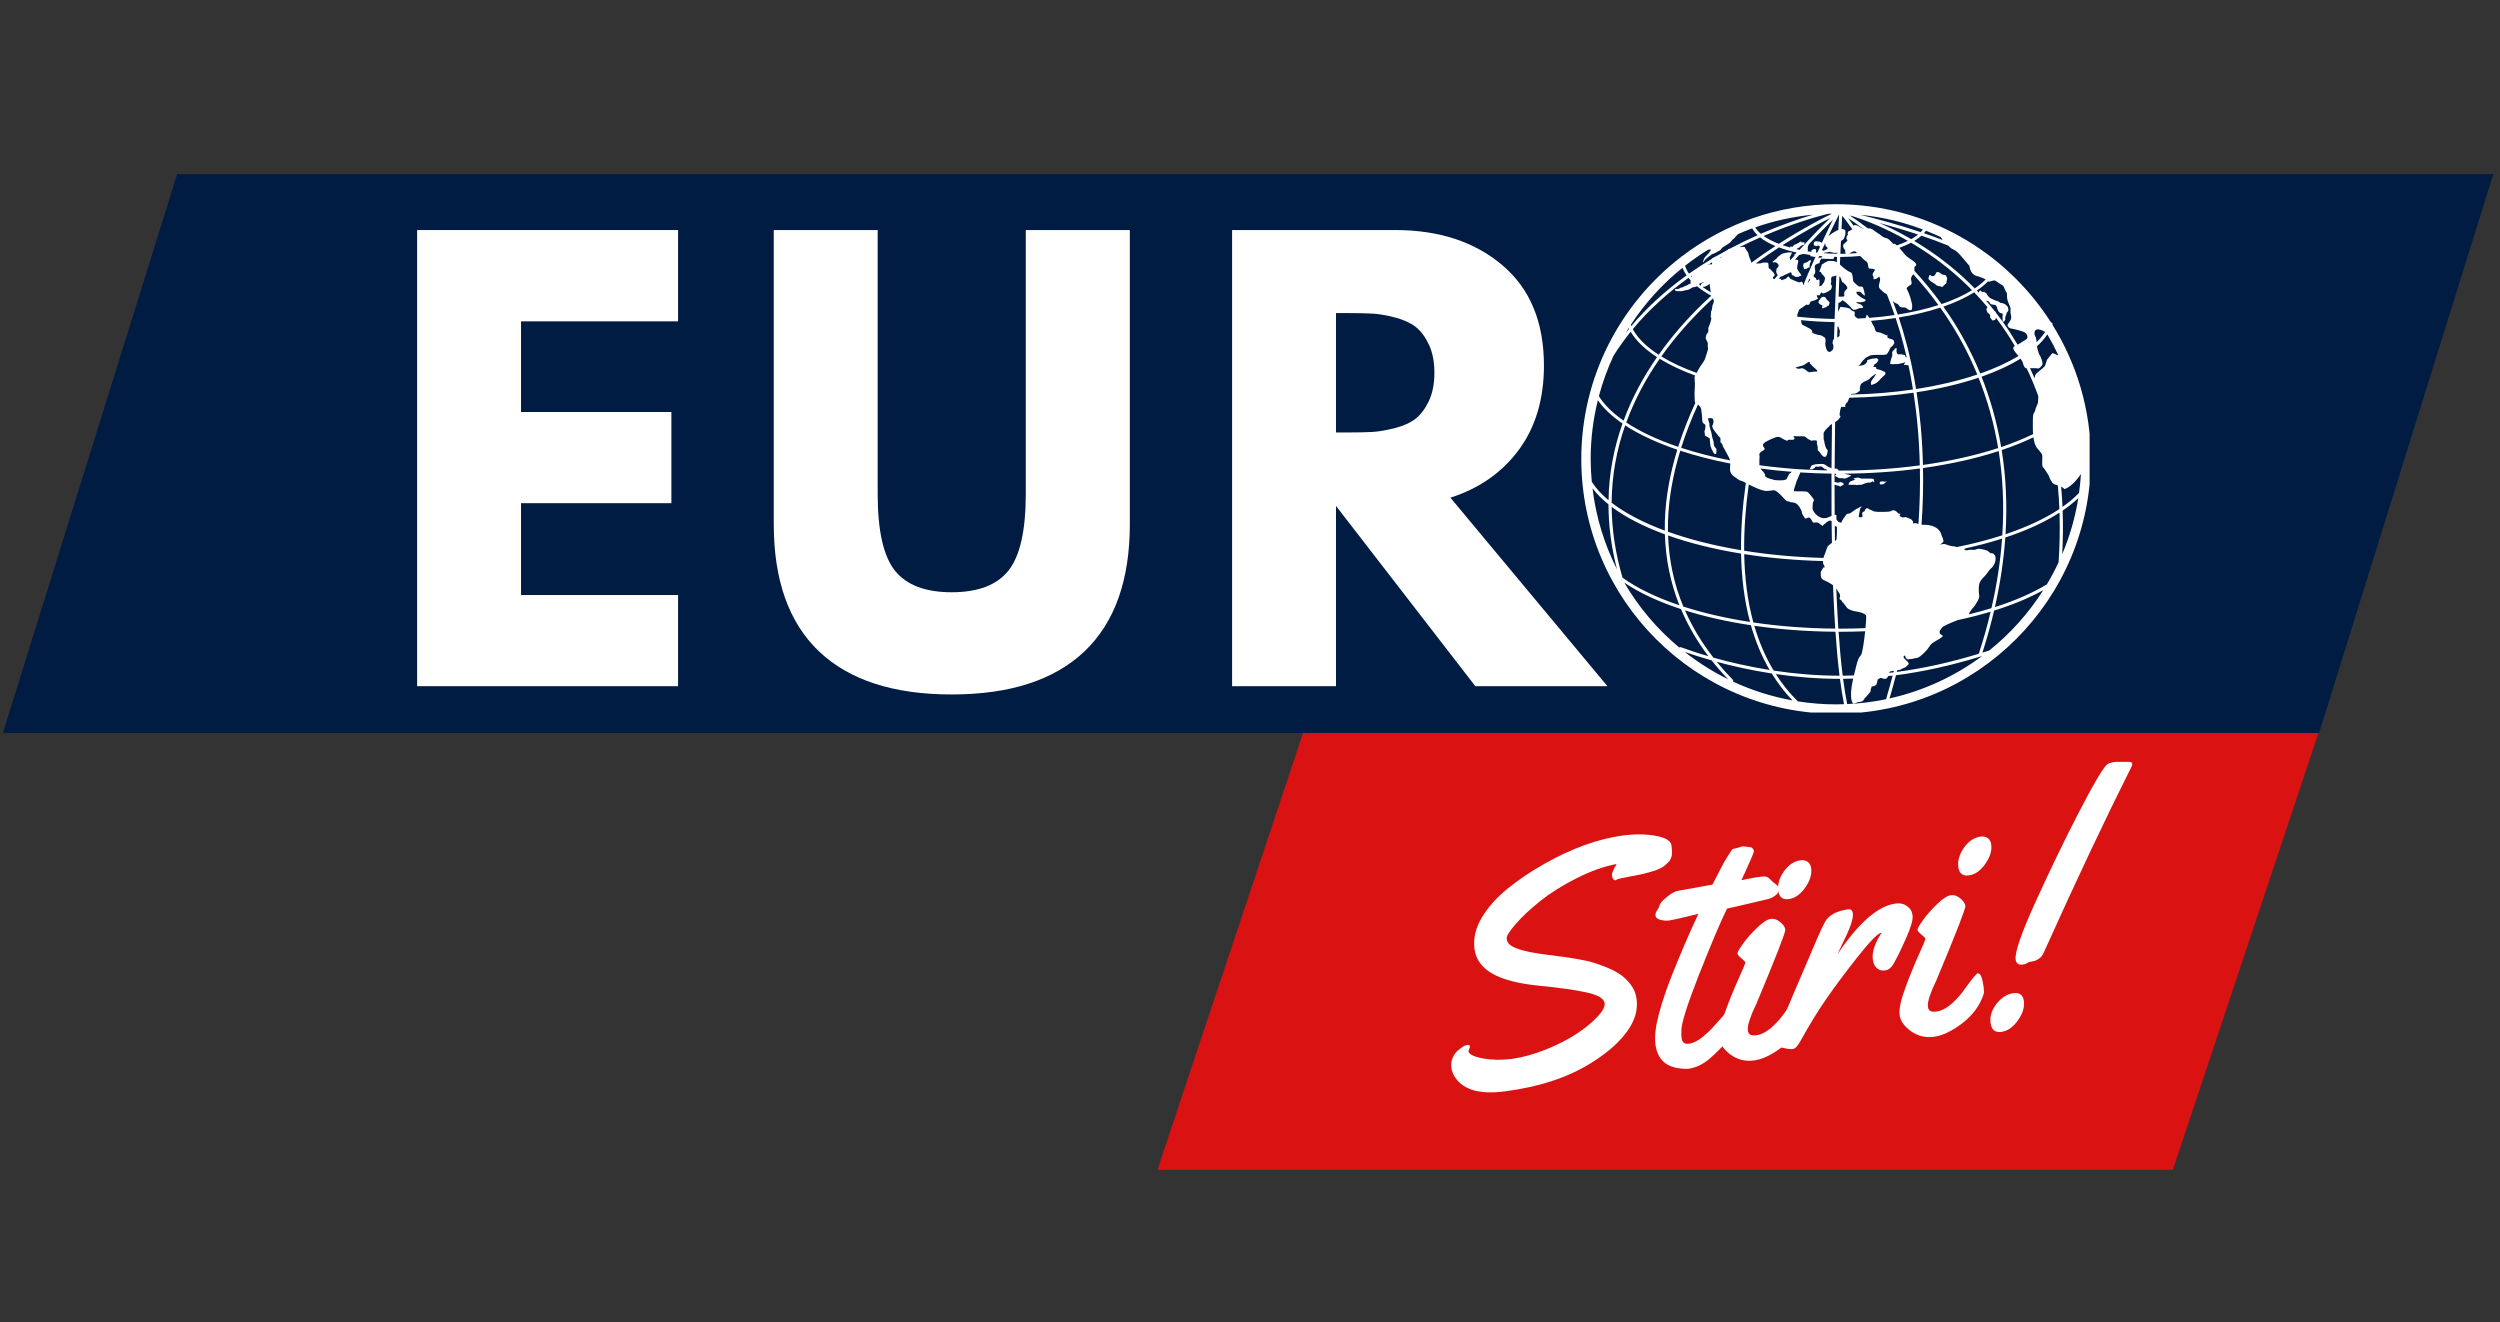
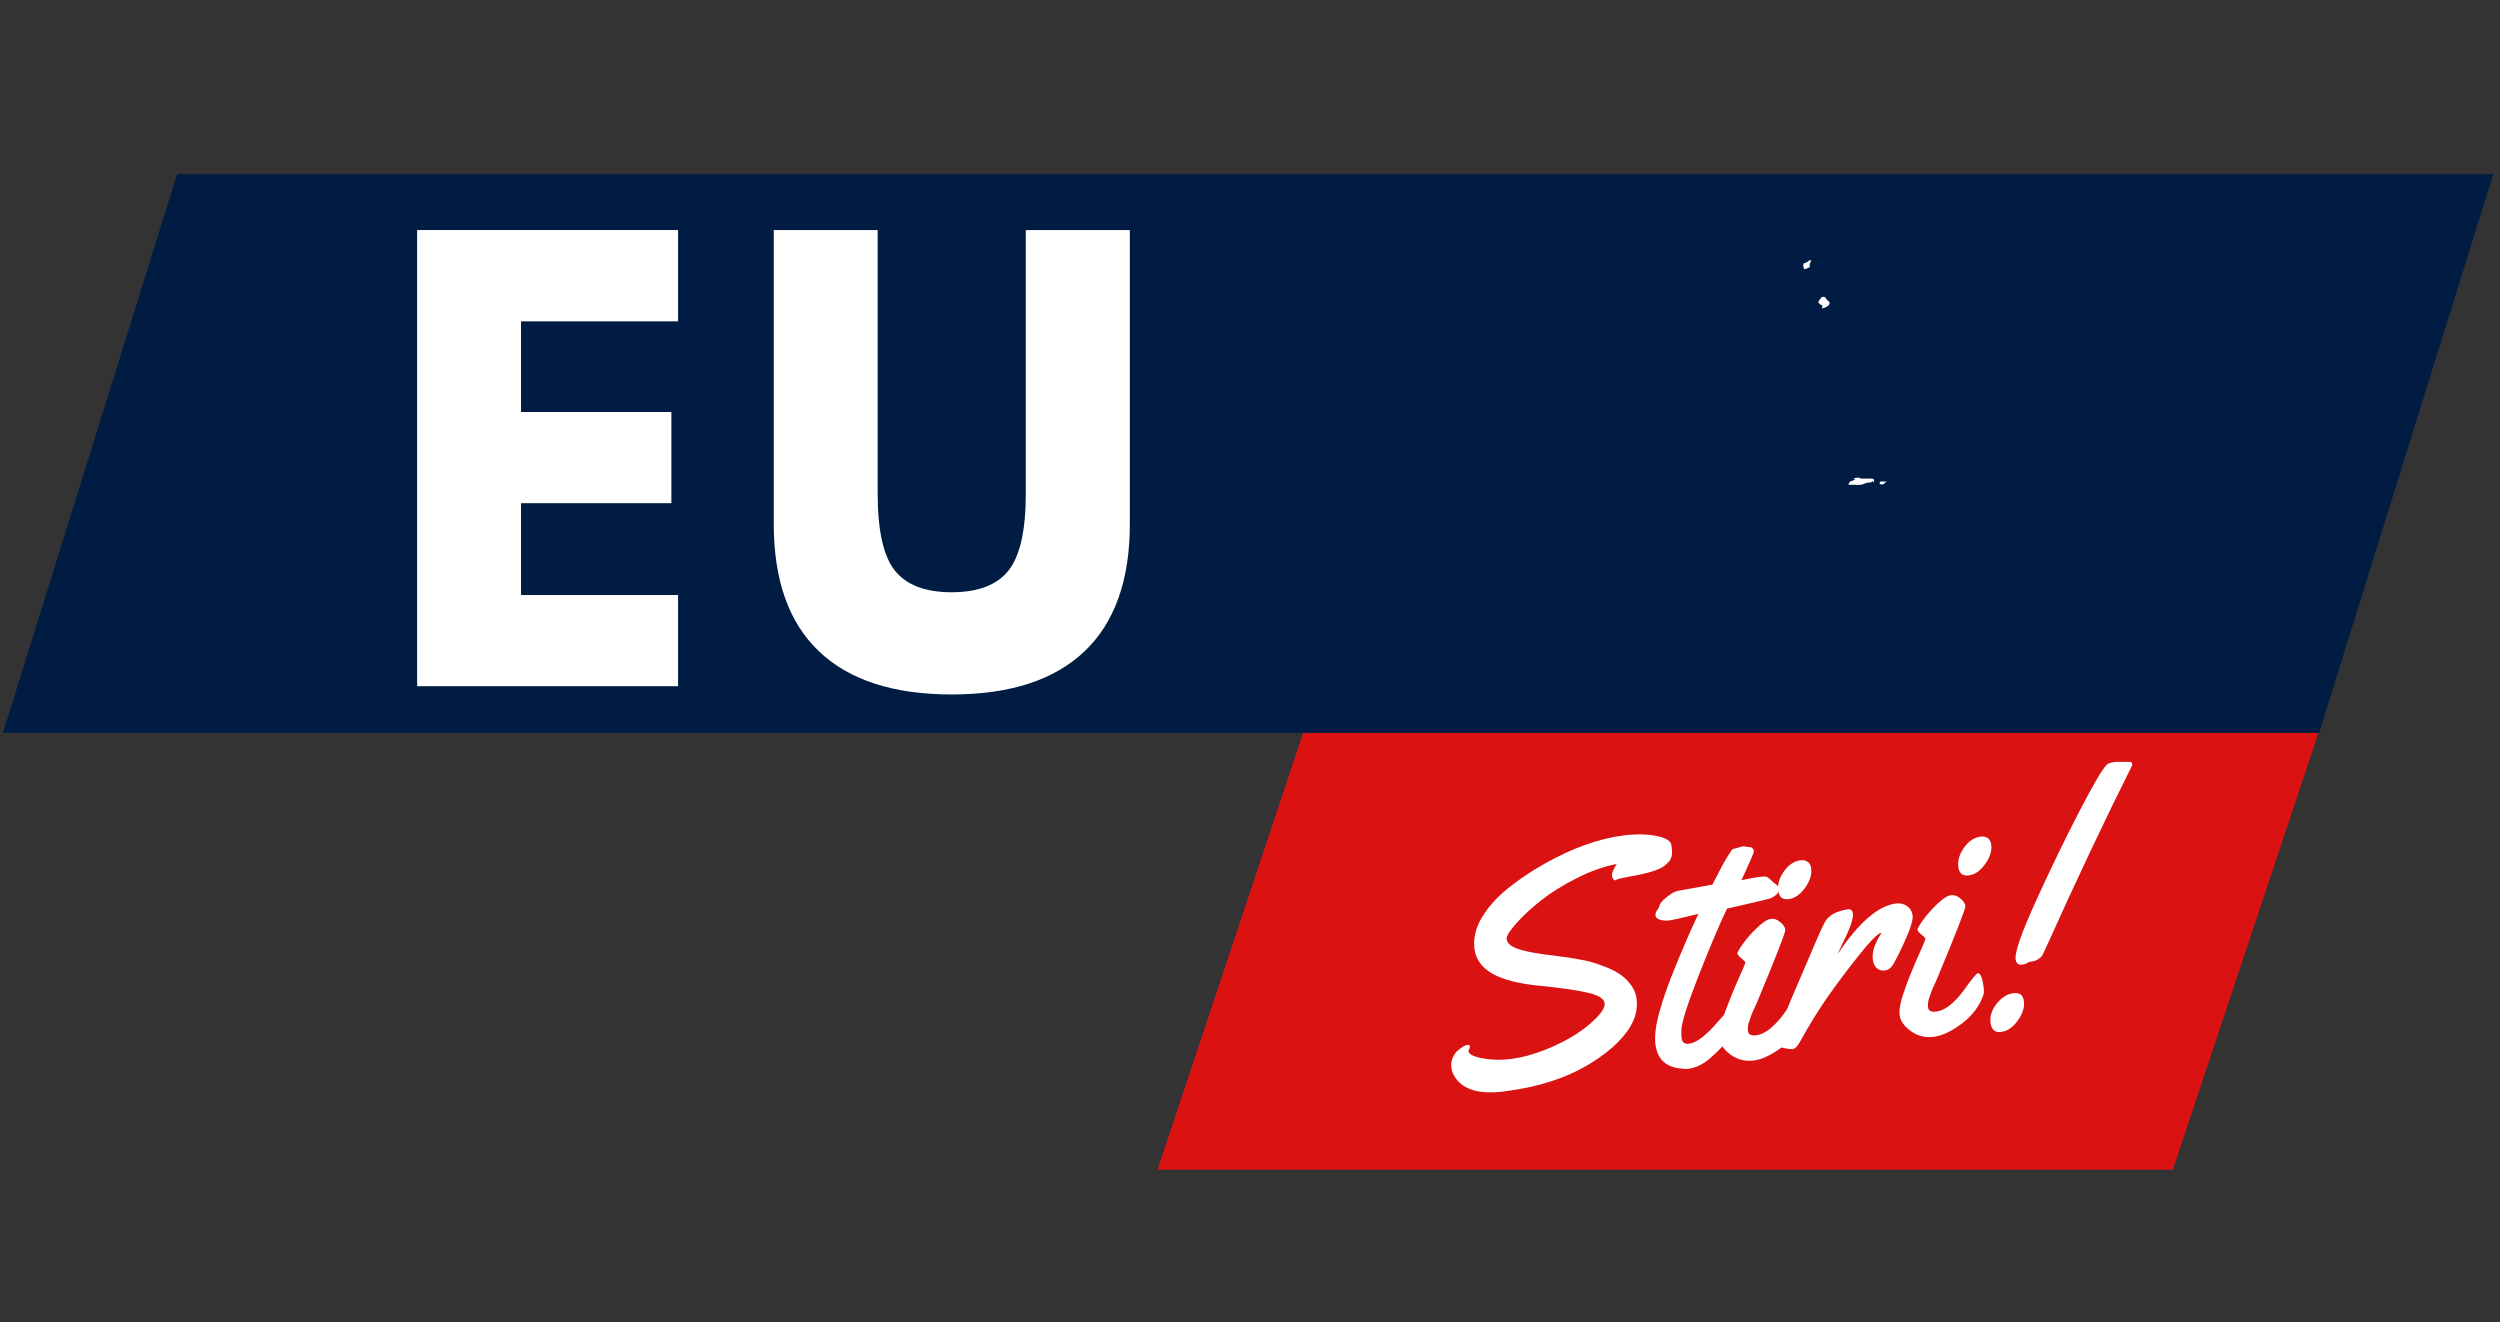
<svg xmlns="http://www.w3.org/2000/svg" width="397" viewBox="0 0 297.75 157.5" height="210" preserveAspectRatio="xMidYMid meet">
  <rect x="0" y="0" width="297.75" height="157.5" fill="#333333" stroke="none" />
  <defs>
    <g />
    <clipPath id="ee5c20b0c5">
      <path d="M 137.855 86.547 L 276.57 86.547 L 276.57 139.312 L 137.855 139.312 Z M 137.855 86.547 " clip-rule="nonzero" />
    </clipPath>
    <clipPath id="c043ad2d2f">
      <path d="M 155.445 86.547 L 276.375 86.547 L 258.789 139.312 L 137.855 139.312 Z M 155.445 86.547 " clip-rule="nonzero" />
    </clipPath>
    <clipPath id="80d7cbafb4">
      <path d="M 0.348 20.738 L 296.984 20.738 L 296.984 87.293 L 0.348 87.293 Z M 0.348 20.738 " clip-rule="nonzero" />
    </clipPath>
    <clipPath id="4f6c3335f9">
      <path d="M 21.094 20.738 L 296.949 20.738 L 276.203 87.293 L 0.348 87.293 Z M 21.094 20.738 " clip-rule="nonzero" />
    </clipPath>
    <clipPath id="905413b9cd">
-       <path d="M 188.312 24.301 L 248.871 24.301 L 248.871 84.859 L 188.312 84.859 Z M 188.312 24.301 " clip-rule="nonzero" />
-     </clipPath>
+       </clipPath>
  </defs>
  <g clip-path="url(#ee5c20b0c5)">
    <g clip-path="url(#c043ad2d2f)">
      <path fill="#da1212" d="M 137.855 86.547 L 276.363 86.547 L 276.363 139.312 L 137.855 139.312 Z M 137.855 86.547 " fill-opacity="1" fill-rule="nonzero" />
    </g>
  </g>
  <g clip-path="url(#80d7cbafb4)">
    <g clip-path="url(#4f6c3335f9)">
      <path fill="#011c43" d="M 0.348 20.738 L 296.984 20.738 L 296.984 87.293 L 0.348 87.293 Z M 0.348 20.738 " fill-opacity="1" fill-rule="nonzero" />
    </g>
  </g>
  <g clip-path="url(#905413b9cd)">
    <path fill="#ffffff" d="M 244.445 38.672 C 244.449 38.664 244.453 38.66 244.453 38.656 C 244.488 38.562 244.441 38.453 244.344 38.418 C 244.324 38.41 244.305 38.418 244.285 38.418 C 238.895 29.953 229.434 24.32 218.676 24.32 C 211.777 24.32 205.41 26.641 200.309 30.531 C 200.25 30.543 200.207 30.582 200.18 30.633 C 192.98 36.188 188.332 44.891 188.332 54.668 C 188.332 71.398 201.945 85.008 218.676 85.008 C 235.406 85.008 249.02 71.398 249.02 54.668 C 249.02 48.797 247.34 43.32 244.445 38.672 Z M 243.785 69.598 C 242.055 70.641 239.965 71.547 237.594 72.305 C 238.25 69.391 238.648 66.633 238.832 64.02 C 241.348 63.188 243.531 62.188 245.289 61.055 C 245.355 63.121 245.301 65.109 245.176 66.969 C 244.754 67.871 244.293 68.75 243.785 69.598 Z M 206.379 80.957 C 205.695 80.262 205.059 79.551 204.461 78.82 C 206.348 79.336 208.562 79.832 211.016 80.211 C 211.715 81.348 212.531 82.422 213.477 83.418 C 210.992 82.969 208.621 82.211 206.398 81.176 C 206.438 81.105 206.441 81.02 206.379 80.957 Z M 205.812 80.898 C 203.973 79.992 202.246 78.898 200.648 77.641 C 201.543 77.957 202.621 78.305 203.855 78.652 C 204.457 79.418 205.109 80.168 205.812 80.898 Z M 204.074 78.328 C 202.672 76.535 201.543 74.66 200.684 72.699 C 203.055 73.445 205.707 74.039 208.531 74.465 C 209.062 76.344 209.793 78.133 210.762 79.793 C 208.23 79.391 205.973 78.859 204.074 78.328 Z M 191.57 60.074 C 191.574 62.52 191.883 65.102 192.586 67.809 C 191.086 64.844 190.078 61.594 189.668 58.16 C 190.176 58.828 190.816 59.465 191.57 60.074 Z M 193.246 68.805 C 192.371 65.84 191.977 63.027 191.949 60.367 C 193.602 61.605 195.75 62.711 198.289 63.637 C 198.375 66.594 198.953 69.414 200.016 72.086 C 197.32 71.18 195.012 70.074 193.246 68.805 Z M 193.559 50.664 C 195.234 51.758 197.34 52.734 199.766 53.559 C 198.918 56.328 198.375 59.176 198.285 62.043 C 198.273 62.43 198.273 62.812 198.277 63.195 C 195.719 62.246 193.562 61.125 191.945 59.871 C 191.969 56.555 192.57 53.48 193.559 50.664 Z M 192.176 42.363 C 192.805 41.359 193.488 40.41 194.215 39.512 C 194.863 40.602 195.934 41.617 197.352 42.535 C 195.781 44.793 194.395 47.32 193.367 50.098 C 192.078 49.199 191.078 48.223 190.426 47.184 C 190.867 45.512 191.457 43.902 192.176 42.363 Z M 193.594 39.688 C 193.719 39.48 193.848 39.277 193.977 39.07 C 193.992 39.102 194.004 39.133 194.02 39.164 C 193.879 39.336 193.73 39.508 193.594 39.688 Z M 203.441 29.734 C 203.492 29.727 203.559 29.723 203.668 29.715 C 203.922 29.703 203.703 29.82 203.668 29.914 C 203.633 30.008 203.387 30.309 203.234 30.449 C 203.086 30.59 202.98 30.684 202.875 31.02 C 202.77 31.359 202.875 31.277 202.98 31.078 C 203.086 30.879 203.305 30.719 203.691 30.426 C 204.074 30.137 203.945 30.285 204.145 30.191 C 204.344 30.102 204.496 30.008 204.75 29.867 C 205.008 29.727 204.879 29.773 205.066 29.562 C 205.254 29.355 205.371 29.379 205.59 29.203 C 205.812 29.027 205.93 29.004 206.02 28.91 C 206.113 28.816 206.16 28.781 206.27 28.629 C 206.371 28.48 206.512 28.457 206.641 28.27 C 206.77 28.082 206.84 28.082 206.945 27.941 C 206.957 27.926 206.961 27.91 206.969 27.895 C 207.531 27.648 208.105 27.41 208.691 27.199 C 208.84 27.48 209.055 27.75 209.328 28.012 C 208.266 28.48 207.152 29.02 206.02 29.621 C 205.984 29.629 205.949 29.637 205.906 29.645 C 205.805 29.664 205.852 29.656 205.77 29.754 C 205.352 29.98 204.926 30.219 204.5 30.465 C 204.41 30.492 204.316 30.578 204.18 30.625 C 204.039 30.672 204.016 30.719 203.875 30.812 C 203.867 30.816 203.871 30.832 203.863 30.84 C 202.961 31.383 202.059 31.961 201.16 32.594 C 200.949 32.289 200.793 31.977 200.688 31.656 C 201.566 30.969 202.484 30.324 203.441 29.734 Z M 203.898 31.25 C 203.914 31.324 203.922 31.395 203.898 31.441 C 203.828 31.602 203.898 31.441 203.738 31.465 C 203.598 31.484 203.551 31.52 203.375 31.574 C 203.551 31.465 203.727 31.355 203.898 31.25 Z M 232.043 29.258 C 232.223 29.438 232.391 29.598 232.512 29.645 C 232.742 29.738 232.93 29.879 233.141 30.039 C 233.348 30.207 234.562 31.672 234.562 31.672 C 234.562 31.672 234.633 32.652 235.402 32.863 C 235.93 33.008 236.273 33.152 236.496 33.281 C 236.133 33.652 235.695 34.012 235.191 34.352 C 234.707 33.855 234.223 33.387 233.742 32.949 C 231.801 31.184 229.82 29.797 227.984 28.699 C 228.312 28.5 228.605 28.289 228.852 28.07 C 229.938 28.438 231.02 28.836 232.043 29.258 Z M 237.27 33.445 C 237.688 33.328 237.664 33.469 238.152 33.773 C 238.645 34.078 238.574 33.938 238.781 34.473 C 238.992 35.008 239.039 34.637 239.039 35.336 C 239.039 36.035 239.527 36.477 239.457 36.941 C 239.391 37.41 239.656 37.715 239.465 38.109 C 239.273 38.504 238.969 38.645 239.156 38.879 C 239.344 39.113 239.25 39.066 239.691 39.16 C 240.137 39.25 241 39.461 241.23 39.648 C 241.465 39.836 241.535 40.16 241.418 40.324 C 241.301 40.488 241.207 40.465 240.625 40.859 C 240.5 40.945 240.395 41 240.297 41.055 C 239.734 40.098 239.152 39.195 238.551 38.355 C 238.68 38.281 238.793 38.18 238.836 38.047 C 238.883 37.906 238.746 38 238.836 37.754 C 238.93 37.504 238.852 37.707 238.93 37.504 C 239.008 37.301 239.023 37.207 239.023 37.207 C 239.023 37.207 239.148 37.098 239.18 37.039 C 239.211 36.977 239.223 36.945 239.18 36.742 C 239.133 36.539 239.18 36.602 239.039 36.445 C 238.898 36.293 238.82 36.23 238.695 36.184 C 238.574 36.137 238.512 36.105 238.434 36.09 C 238.355 36.074 238.355 36.137 238.215 36.043 C 238.074 35.949 238.035 35.902 237.871 35.855 C 237.703 35.809 237.719 35.824 237.516 35.73 C 237.312 35.641 237.234 35.59 237.156 35.559 C 237.078 35.531 237.297 35.715 237.078 35.531 C 236.863 35.344 236.926 35.422 236.863 35.344 C 236.801 35.266 236.848 35.391 236.707 35.156 C 236.566 34.922 236.566 34.922 236.566 34.922 L 236.363 34.812 C 236.363 34.812 236.426 34.723 236.273 34.754 C 236.207 34.766 236.133 34.812 236.039 34.754 C 235.945 34.691 235.898 34.535 235.852 34.598 C 235.812 34.652 235.645 34.699 235.688 34.871 C 235.605 34.785 235.523 34.695 235.438 34.605 C 235.957 34.254 236.406 33.887 236.785 33.5 C 236.891 33.598 236.902 33.547 237.27 33.445 Z M 242.352 39.953 C 242.258 39.742 242.258 39.25 242.676 39.227 C 242.973 39.211 243.367 39.414 243.578 39.535 C 243.301 39.953 242.961 40.363 242.555 40.758 C 242.523 40.23 242.438 40.148 242.352 39.953 Z M 242.754 47.164 C 242.781 47.43 242.723 47.734 242.723 47.926 C 242.723 48.137 242.492 48.391 242.398 48.836 C 242.305 49.277 242.117 49.047 242.117 49.934 C 242.117 50.371 242.09 51.047 242.137 51.703 C 240.988 52.262 239.719 52.777 238.34 53.246 C 237.816 50.148 236.992 47.355 236 44.867 C 237.781 44.242 239.348 43.52 240.645 42.711 C 240.781 42.898 240.895 43.082 240.949 43.309 C 241.023 43.59 241.113 43.754 241.277 43.848 C 241.316 43.867 241.348 43.875 241.383 43.879 C 241.898 44.961 242.355 46.059 242.754 47.164 Z M 228.488 62.414 C 228.438 62.398 228.398 62.387 228.34 62.359 C 227.941 62.199 227.848 62.477 227.848 62.27 C 227.848 62.055 227.848 62.129 227.73 61.965 C 227.613 61.801 227.406 61.754 227.102 61.637 C 226.797 61.52 226.914 61.613 226.797 61.613 C 226.68 61.613 226.543 61.684 226.285 61.473 C 226.027 61.266 226.285 61.473 226.262 61.406 C 226.238 61.336 226.379 61.191 226.379 61.191 C 226.379 61.191 226.379 61.191 226.238 61.191 C 226.098 61.191 226.051 61.102 225.957 61.008 C 225.867 60.914 225.703 60.773 225.492 60.773 C 225.281 60.773 225.375 60.82 225.191 60.891 C 225.004 60.961 224.328 60.961 224.328 60.961 C 224.328 60.961 224.094 60.961 223.906 60.961 C 223.719 60.961 223.766 60.961 223.605 60.961 C 223.441 60.961 223.137 60.891 223.137 60.891 C 223.137 60.891 222.996 60.797 222.742 60.707 C 222.484 60.613 222.625 60.566 222.391 60.543 C 222.156 60.52 222.18 60.707 222.066 60.867 C 221.949 61.031 222.066 60.867 221.902 60.961 C 221.738 61.055 221.785 61.219 221.809 61.289 C 221.832 61.359 221.809 61.566 221.809 61.566 C 221.809 61.566 221.574 61.66 221.434 61.59 C 221.293 61.52 221.504 60.984 221.504 60.797 C 221.504 60.613 221.504 60.797 221.527 60.637 C 221.551 60.473 221.738 60.402 221.715 60.332 C 221.691 60.262 221.34 60.52 221.25 60.543 C 221.156 60.566 220.875 60.754 220.527 61.008 C 220.176 61.266 220.316 61.125 220.129 61.172 C 219.941 61.219 219.941 61.219 219.781 61.449 C 219.617 61.684 219.688 61.613 219.617 61.66 C 219.547 61.707 219.289 62.266 219.289 62.266 L 218.984 62.176 C 218.984 62.176 218.984 62.176 218.801 61.984 C 218.613 61.801 218.801 61.473 218.676 61.332 C 218.648 61.305 218.586 61.305 218.508 61.32 C 218.5 60.125 218.496 58.926 218.496 57.723 C 218.535 57.738 218.586 57.754 218.676 57.777 C 218.984 57.859 218.801 57.836 218.984 57.859 C 219.172 57.883 219.078 58.047 219.336 57.859 C 219.594 57.672 219.594 57.789 219.594 57.672 C 219.594 57.559 219.289 57.348 219.09 57.441 C 218.848 57.555 218.566 57.371 218.496 57.441 C 218.496 57.098 218.5 56.754 218.5 56.41 C 218.551 56.414 218.605 56.414 218.656 56.414 C 218.633 56.449 218.605 56.477 218.676 56.531 C 218.801 56.625 218.293 56.555 218.688 56.762 C 219.078 56.973 219.055 56.973 219.336 56.949 C 219.617 56.926 219.613 57.066 219.871 56.961 C 220.129 56.859 220.363 56.715 220.363 56.715 C 220.363 56.715 220.664 56.672 220.246 56.555 C 219.941 56.469 219.738 56.469 219.559 56.414 C 222.719 56.395 225.777 56.184 228.66 55.797 C 228.699 57.875 228.648 60.082 228.488 62.414 Z M 215.207 58.559 C 215.023 58.512 213.973 58.512 213.742 58.512 C 213.508 58.512 213.789 57.953 213.809 57.836 C 213.832 57.723 213.902 57.512 213.953 57.371 C 214 57.23 214.066 57.113 214.137 56.953 C 214.207 56.789 214.184 56.812 214.254 56.648 C 214.324 56.484 214.371 56.438 214.395 56.32 C 214.398 56.301 214.402 56.281 214.406 56.266 C 215.629 56.344 216.871 56.395 218.129 56.41 C 218.121 58.094 218.125 59.777 218.137 61.445 C 217.902 61.543 217.656 61.66 217.543 61.684 C 217.309 61.73 217.168 61.707 217.008 61.684 C 216.844 61.66 216.516 61.477 216.422 61.383 C 216.332 61.289 216.191 61.172 216.191 61.172 C 216.191 61.172 216.051 60.961 215.98 60.867 C 215.91 60.773 215.934 60.73 215.887 60.66 C 215.84 60.586 215.91 60.098 215.91 59.938 C 215.91 59.77 216.074 59.633 216.051 59.539 C 216.027 59.445 215.395 58.605 215.207 58.559 Z M 212.691 57.09 C 212.574 57.184 212.434 57.207 212.133 57.207 C 211.828 57.207 211.641 57.207 211.453 57.184 C 211.27 57.16 211.199 57.137 211.082 57.09 C 210.965 57.047 210.566 57 210.312 56.789 C 210.055 56.578 210.312 56.789 210.219 56.555 C 210.125 56.32 210.055 56.227 209.867 56.043 C 209.785 55.957 209.715 55.875 209.66 55.797 C 210.879 55.961 212.133 56.094 213.414 56.195 C 213.262 56.266 213.348 56.297 213.203 56.367 C 213.016 56.461 213.062 56.555 212.809 56.996 C 212.551 57.441 212.809 56.996 212.691 57.09 Z M 238.527 38.281 C 238.527 38.281 238.516 38.293 238.512 38.301 C 238.25 37.941 237.988 37.594 237.727 37.254 C 237.703 37.156 237.691 37.117 237.582 37.07 C 237.238 36.633 236.887 36.211 236.539 35.809 C 236.742 35.867 236.754 35.836 236.848 35.902 C 236.957 35.98 236.988 36.152 237.098 36.215 C 237.207 36.277 237.391 36.273 237.547 36.305 C 237.703 36.336 237.703 36.383 237.766 36.445 C 237.828 36.508 237.867 36.648 237.871 36.695 C 237.875 36.742 237.906 36.891 237.953 36.941 C 238 36.988 237.953 37.039 238.078 37.145 C 238.199 37.254 238.168 37.266 238.344 37.309 C 238.512 37.348 238.512 37.348 238.512 37.348 C 238.512 37.348 238.543 37.395 238.512 37.582 C 238.48 37.77 238.527 38.281 238.527 38.281 Z M 236.707 36.582 C 236.625 36.715 236.531 36.844 236.598 36.941 C 236.691 37.066 236.613 37.16 236.785 37.285 C 236.957 37.41 236.926 37.41 237.004 37.504 C 237.082 37.598 236.941 37.754 237.098 37.91 C 237.254 38.062 237.238 38.234 237.453 38.141 C 237.672 38.051 237.551 38.234 237.68 37.953 C 237.695 37.918 237.719 37.891 237.734 37.867 C 238.559 38.957 239.305 40.078 239.973 41.215 C 239.82 41.293 239.75 41.359 239.785 41.516 C 239.84 41.754 240.164 42.133 240.395 42.398 C 239.125 43.176 237.59 43.879 235.848 44.488 C 234.766 41.859 233.504 39.57 232.219 37.629 C 231.969 37.246 231.711 36.879 231.457 36.52 C 232.875 36.027 234.109 35.457 235.121 34.816 C 235.68 35.395 236.207 35.984 236.707 36.582 Z M 214.293 55.887 C 214.293 55.887 214.289 55.887 214.289 55.887 C 212.664 55.777 211.074 55.617 209.543 55.41 C 209.543 55.398 209.543 55.395 209.543 55.363 C 209.543 55.293 209.543 55.039 209.543 54.805 C 209.543 54.574 209.59 54.43 209.543 54.199 C 209.496 53.965 209.637 53.988 209.684 53.871 C 209.73 53.754 209.801 53.805 210.055 53.617 C 210.312 53.43 210.055 53.266 210.008 53.195 C 209.965 53.125 209.984 53.059 209.984 52.941 C 209.984 52.824 210.102 52.848 210.102 52.777 C 210.102 52.707 210.895 52.289 211.316 52.148 C 211.734 52.008 211.48 52.055 211.734 52.031 C 211.992 52.008 212.039 52.125 212.555 52.383 C 213.074 52.637 212.809 52.402 212.992 52.383 C 213.18 52.355 213.32 52.383 213.484 52.383 C 213.648 52.383 213.715 52.289 213.738 52.219 C 213.762 52.148 213.602 52.055 213.602 51.984 C 213.602 51.914 213.902 51.961 214.043 51.961 C 214.18 51.961 214.371 51.961 214.625 51.961 C 214.883 51.961 215 51.984 215.117 52.102 C 215.23 52.219 215.324 52.289 215.605 52.43 C 215.883 52.566 215.789 52.449 215.953 52.449 C 216.117 52.449 216.117 52.449 216.281 52.449 C 216.445 52.449 216.375 52.637 216.398 52.848 C 216.422 53.059 216.492 53.199 216.492 53.199 C 216.492 53.199 216.492 53.199 216.492 53.477 C 216.492 53.758 216.559 53.688 216.633 53.734 C 216.699 53.777 217.051 54.457 217.332 54.41 C 217.609 54.363 217.469 54.316 217.562 54.176 C 217.656 54.035 217.68 53.641 217.68 53.641 C 217.68 53.641 217.516 53.43 217.469 53.336 C 217.426 53.242 217.332 52.941 217.309 52.801 C 217.285 52.66 217.262 52.449 217.215 52.379 C 217.168 52.309 217.215 51.984 217.191 51.727 C 217.168 51.469 217.285 51.445 217.309 51.355 C 217.332 51.262 217.52 51.121 217.566 51.051 C 217.609 50.98 217.82 50.84 217.914 50.699 C 217.977 50.609 218.078 50.555 218.188 50.5 C 218.16 52.238 218.141 54.004 218.133 55.777 C 217.922 55.684 217.613 55.523 217.613 55.523 C 217.613 55.523 217.379 55.32 217.191 55.273 C 217.008 55.227 216.75 55.273 216.516 55.273 C 216.285 55.273 215.77 55.355 215.699 55.523 C 215.633 55.691 215.535 55.902 215.535 55.902 C 215.535 55.902 215.629 55.902 215.77 55.902 C 215.91 55.902 215.91 55.832 216.051 55.785 C 216.191 55.738 216.168 55.508 216.352 55.574 C 216.539 55.645 216.797 55.484 216.957 55.574 C 217.121 55.668 217.379 55.902 217.379 55.902 C 217.379 55.902 217.426 55.785 217.496 55.902 C 217.52 55.945 217.59 55.988 217.676 56.027 C 216.531 56.008 215.402 55.957 214.293 55.887 Z M 212.051 32.957 C 212.434 32.91 212.387 32.77 212.762 32.652 C 213.133 32.535 213.156 32.371 213.32 32.465 C 213.484 32.559 213.273 32.746 213.508 32.793 C 213.738 32.84 213.785 33.043 214.043 32.977 C 214.301 32.91 214.09 33.074 214.301 32.91 C 214.508 32.746 214.578 32.98 214.508 32.746 C 214.441 32.516 214.184 32.371 214.137 32.164 C 214.09 31.953 213.996 32.156 214.043 31.867 C 214.09 31.582 214.066 31.535 214.113 31.395 C 214.16 31.254 214.16 31.207 214.16 31.066 C 214.16 30.926 214.23 30.977 213.855 30.926 C 213.832 30.926 213.809 30.926 213.785 30.926 C 213.949 30.738 214.109 30.559 214.27 30.379 C 214.617 30.285 214.312 30.363 214.648 30.273 C 214.734 30.254 214.785 30.246 214.812 30.242 C 214.828 30.246 214.84 30.25 214.855 30.254 C 214.863 30.258 214.867 30.258 214.875 30.254 C 215.086 30.293 215.305 30.32 215.52 30.352 C 215.508 30.402 215.57 30.383 215.645 30.453 C 215.723 30.531 215.535 30.508 215.723 30.531 C 215.906 30.555 215.699 30.531 215.906 30.555 C 216.117 30.578 216.07 30.672 216.211 30.555 C 216.227 30.543 216.238 30.535 216.25 30.523 C 215.973 31.145 215.676 31.828 215.371 32.539 C 215.266 32.656 215.281 32.641 215.316 32.664 C 215.137 33.082 214.957 33.516 214.773 33.961 C 214.691 33.965 214.742 33.863 214.742 33.863 C 214.742 33.863 214.742 33.633 214.602 33.562 C 214.465 33.492 214.602 33.562 214.395 33.609 C 214.184 33.656 214.254 33.633 214.137 33.586 C 214.02 33.539 213.832 33.492 213.621 33.375 C 213.414 33.258 213.484 33.328 213.344 33.258 C 213.207 33.188 213.18 33.141 213.062 32.977 C 212.949 32.816 212.785 33.141 212.715 33.188 C 212.645 33.234 212.133 33.375 212.133 33.375 C 212.133 33.375 212.133 33.375 212.133 33.281 C 212.133 33.188 211.969 33.188 211.969 33.188 C 211.969 33.188 211.918 33.199 211.844 33.211 C 211.914 33.125 211.984 33.039 212.051 32.957 Z M 217.402 29.109 C 217.379 29.32 217.52 29.387 217.586 29.402 C 217.656 29.414 217.656 29.645 217.656 29.645 C 217.656 29.645 217.168 29.926 217.121 29.855 C 217.102 29.828 217.055 29.797 217.004 29.766 C 217.129 29.484 217.25 29.219 217.371 28.965 C 217.391 29.016 217.406 29.062 217.402 29.109 Z M 219.523 28.527 C 219.594 28.48 219.754 28.059 219.781 27.941 C 219.801 27.824 219.781 27.641 219.781 27.5 C 219.781 27.359 219.57 27.312 219.406 27.266 C 219.375 27.258 219.352 27.262 219.328 27.262 C 219.359 26.578 219.387 26.047 219.406 25.703 C 219.668 26.016 220.09 26.547 220.609 27.293 C 220.551 27.332 220.484 27.379 220.445 27.414 C 220.398 27.461 220.121 27.539 220.105 27.602 C 220.09 27.664 220.043 27.805 220.043 27.805 C 220.043 27.805 220.164 27.926 220.043 28.004 C 219.918 28.082 219.871 28.426 219.934 28.488 C 219.996 28.551 220.043 28.578 220.012 28.66 C 219.98 28.738 219.793 28.906 219.746 28.938 C 219.699 28.969 219.531 29.109 219.512 29.234 C 219.5 29.359 219.578 29.543 219.625 29.652 C 219.668 29.762 219.777 29.621 219.762 29.887 C 219.754 30.016 219.773 30.137 219.824 30.219 C 219.613 30.223 219.398 30.23 219.188 30.23 C 219.211 29.684 219.234 29.18 219.258 28.715 C 219.324 28.645 219.465 28.562 219.523 28.527 Z M 219.094 39.859 C 219.129 40.031 218.98 40.117 218.805 40.195 C 218.82 39.738 218.836 39.289 218.852 38.848 C 218.996 38.93 218.973 38.973 219.09 39.297 C 219.219 39.648 219.031 39.602 219.094 39.859 Z M 216.84 30.113 C 216.855 30.121 216.863 30.121 216.875 30.129 C 216.859 30.125 216.852 30.125 216.84 30.121 C 216.84 30.121 216.84 30.117 216.84 30.113 Z M 218.797 30.598 C 218.785 30.809 218.781 31.023 218.77 31.246 C 218.738 31.227 218.711 31.203 218.676 31.184 C 218.527 31.09 218.168 31.066 217.891 31.066 C 217.609 31.066 217.238 31.348 217.051 31.461 C 216.863 31.582 217.051 31.461 216.797 32.047 C 216.539 32.629 216.863 32.234 216.91 32.465 C 216.957 32.699 216.91 32.465 216.957 32.582 C 217.004 32.699 217.191 32.77 217.309 33 C 217.426 33.234 217.332 33.164 217.309 33.375 C 217.285 33.586 217.215 33.633 217.074 33.84 C 216.934 34.051 216.984 34.004 216.797 34.074 C 216.609 34.145 216.68 34.051 216.68 34.051 C 216.68 34.051 216.727 33.539 216.703 33.469 C 216.68 33.398 216.703 33.234 216.609 33.281 C 216.516 33.328 216.398 33.422 216.332 33.305 C 216.262 33.188 216.285 33.141 216.285 33.141 C 216.285 33.141 216.051 33 216.004 32.934 C 215.957 32.863 216.051 32.723 216.051 32.723 C 216.051 32.723 216.191 32.512 216.191 32.441 C 216.191 32.371 216.191 32.211 216.191 32.211 L 216.145 31.906 L 216.145 31.688 C 216.16 31.648 216.18 31.605 216.195 31.566 L 216.355 31.461 L 216.703 31.324 L 216.773 31.02 L 216.914 30.809 C 216.914 30.809 217.496 30.832 217.59 30.832 C 217.68 30.832 218.219 30.855 218.312 30.855 C 218.398 30.855 218.445 30.621 218.449 30.59 C 218.562 30.594 218.68 30.594 218.797 30.598 Z M 219.094 32.934 C 219.195 32.98 219.242 33.141 219.336 33.398 C 219.43 33.656 219.383 33.609 219.453 33.609 C 219.523 33.609 219.664 33.773 219.664 33.773 C 219.664 33.773 220.012 34.078 220.012 34.262 C 220.012 34.449 219.941 34.449 219.828 34.543 C 219.707 34.633 219.664 34.773 219.641 34.914 C 219.617 35.055 219.734 35.289 219.594 35.312 C 219.453 35.332 219.453 35.332 219.094 35.332 C 219.047 35.332 219.008 35.336 218.977 35.34 C 219.008 34.492 219.039 33.688 219.07 32.922 C 219.074 32.926 219.086 32.93 219.094 32.934 Z M 214.047 37.715 C 214.047 37.691 214.043 37.676 214.043 37.645 C 214.043 37.41 214.16 37.27 214.23 37.016 C 214.301 36.758 214.371 36.852 214.859 36.477 C 215.348 36.105 215.141 36.359 215.324 36.316 C 215.512 36.266 215.465 36.293 215.582 36.035 C 215.699 35.777 215.887 35.895 216.164 35.754 C 216.445 35.617 216.164 35.754 216.445 35.617 C 216.723 35.477 216.445 35.617 216.422 35.359 C 216.398 35.102 216.234 35.172 216.539 35.172 C 216.84 35.172 216.773 35.055 216.773 35.055 C 216.773 35.055 216.773 35.055 216.863 34.891 C 216.957 34.727 217.027 34.938 217.098 34.938 C 217.168 34.938 217.309 34.938 217.516 34.82 C 217.727 34.703 217.867 34.637 217.984 34.543 C 218.102 34.449 218.125 34.426 218.168 34.191 C 218.215 33.961 218.078 33.98 218.055 33.82 C 218.031 33.656 218.125 33.633 218.102 33.492 C 218.078 33.352 218.078 33.281 218.078 33.281 C 218.078 33.281 218.078 33.164 218.145 33.004 C 218.215 32.84 218.262 32.98 218.402 32.91 C 218.543 32.84 218.613 32.887 218.676 32.793 C 218.68 32.785 218.695 32.789 218.703 32.785 C 218.637 34.344 218.57 36.094 218.504 37.984 C 216.965 37.965 215.473 37.871 214.047 37.715 Z M 217.027 30.52 C 217.023 30.688 216.977 30.672 216.84 30.672 C 216.73 30.672 216.652 30.711 216.551 30.766 C 216.59 30.672 216.633 30.582 216.672 30.488 C 216.793 30.5 216.906 30.512 217.027 30.52 Z M 215.504 33.18 C 215.539 33.211 215.574 33.242 215.582 33.305 C 215.605 33.469 215.582 33.305 215.512 33.422 C 215.441 33.539 215.418 33.586 215.285 33.699 C 215.355 33.523 215.43 33.348 215.504 33.18 Z M 218.496 38.359 C 218.473 39.016 218.449 39.691 218.426 40.379 C 218.32 40.453 218.301 40.535 218.266 40.742 C 218.219 41.023 218.379 40.906 218.359 41.328 C 218.332 41.746 218.332 41.535 218.148 41.77 C 217.961 42.004 217.867 41.887 217.727 41.863 C 217.586 41.84 217.449 41.395 217.402 41.094 C 217.355 40.789 217.449 40.789 217.422 40.488 C 217.402 40.184 217.309 40.207 217.074 40.043 C 216.84 39.879 216.77 39.949 216.539 39.879 C 216.305 39.812 216.281 39.832 215.977 39.695 C 215.676 39.555 215.934 39.508 215.77 39.32 C 215.605 39.133 215.441 39.086 215.23 38.973 C 215.023 38.855 214.859 38.762 214.719 38.715 C 214.578 38.668 214.555 38.527 214.531 38.297 C 214.523 38.223 214.5 38.172 214.469 38.129 C 215.766 38.262 217.109 38.34 218.496 38.359 Z M 214.672 43.543 C 214.766 43.543 215.047 43.332 215.418 43.09 C 215.418 43.09 215.418 43.09 215.559 43.168 C 215.699 43.246 215.559 43.168 215.535 43.238 C 215.512 43.309 215.652 43.309 215.77 43.496 C 215.887 43.684 216.492 44.078 216.445 44.195 C 216.398 44.312 216.445 44.195 215.652 44.312 C 214.859 44.43 215.652 44.312 215.418 44.289 C 215.184 44.266 215.184 44.102 215.047 44.055 C 214.906 44.008 214.93 43.895 214.648 43.867 C 214.371 43.848 214.648 43.867 214.395 43.895 C 214.137 43.918 214.277 43.941 214.066 43.895 C 213.855 43.848 213.855 43.777 213.855 43.777 C 213.855 43.777 214.578 43.543 214.672 43.543 Z M 222.625 37.859 C 222.551 37.73 222.48 37.617 222.391 37.527 C 222.25 37.387 222.391 37.527 222.227 37.762 C 222.062 37.992 222.227 37.762 222.266 37.852 C 222.27 37.859 222.266 37.871 222.262 37.883 C 221.934 37.906 221.598 37.922 221.266 37.938 C 221.168 37.883 221.066 37.812 220.969 37.711 C 220.781 37.527 220.945 37.48 220.898 37.246 C 220.852 37.012 220.875 37.129 220.711 37.059 C 220.551 36.988 220.504 36.988 220.434 36.875 C 220.363 36.758 220.176 36.711 220.039 36.664 C 219.895 36.617 219.734 36.617 219.383 36.57 C 219.031 36.523 219.195 36.641 219.094 36.781 C 219.035 36.859 218.965 36.977 218.91 37.164 C 218.922 36.793 218.934 36.43 218.949 36.07 C 218.996 36.066 219.043 36.055 219.094 36.035 C 219.242 35.965 219.43 35.754 219.43 35.754 C 219.43 35.754 219.664 35.871 219.918 36.105 C 220.176 36.336 220.34 36.477 220.5 36.688 C 220.664 36.898 220.805 36.992 221.27 36.781 C 221.738 36.57 221.41 36.758 221.738 36.688 C 222.062 36.617 221.828 36.477 221.738 36.359 C 221.645 36.242 221.48 36.219 221.25 36.129 C 221.016 36.035 221.039 35.965 221.25 35.988 C 221.457 36.012 221.715 36.012 222.016 35.918 C 222.32 35.824 222.133 35.664 222.133 35.664 C 222.133 35.664 221.762 35.52 221.387 35.219 C 221.016 34.914 221.156 34.961 221.109 34.824 C 221.062 34.684 221.414 34.754 221.504 34.754 C 221.598 34.754 221.715 34.918 221.949 35.125 C 222.18 35.336 222.086 35.078 222.086 35.008 C 222.086 34.938 221.996 34.543 221.902 34.285 C 221.809 34.031 221.48 34.168 221.363 34.102 C 221.25 34.031 220.781 33.609 220.734 33.539 C 220.688 33.469 220.664 32.605 220.504 32.492 C 220.34 32.371 220.129 32.328 219.988 32.211 C 219.848 32.094 219.664 31.977 219.523 31.859 C 219.398 31.754 219.25 31.598 219.129 31.5 C 219.145 31.191 219.156 30.891 219.172 30.605 C 219.988 30.602 220.781 30.562 221.547 30.488 C 221.719 30.656 221.895 30.836 222.016 30.945 C 222.219 31.117 222.453 31.145 222.484 31.598 C 222.516 32.047 222.656 32 222.871 32 C 223.09 32 223.262 32.094 223.309 32.125 C 223.352 32.156 223.199 32.297 223.152 32.406 C 223.105 32.516 222.934 32.637 223.09 32.887 C 223.246 33.137 222.969 33.293 223.316 33.242 C 223.566 33.211 223.715 33.027 223.809 32.93 C 223.848 33.016 223.887 33.105 223.93 33.191 C 223.918 33.281 223.91 33.371 223.898 33.461 C 223.867 33.727 223.613 34.16 223.941 34.441 C 224.27 34.723 224.332 34.848 224.598 34.969 C 224.645 34.992 224.684 35.016 224.723 35.039 C 225.039 35.82 225.344 36.648 225.645 37.523 C 224.672 37.668 223.664 37.781 222.625 37.859 Z M 220.23 30.203 C 220.465 30.07 220.715 29.895 220.898 29.934 C 221.086 29.973 221.035 30.02 221.168 30.145 C 220.859 30.172 220.547 30.191 220.23 30.203 Z M 225.438 35.844 C 225.613 35.992 225.637 36.059 225.891 36.152 C 226.184 36.262 226.074 36.352 226.246 36.492 C 226.418 36.633 226.543 36.617 226.805 36.617 C 227.07 36.617 227.18 36.867 227.32 36.895 C 227.457 36.93 227.508 36.977 227.613 36.895 C 227.723 36.82 227.723 37.008 227.723 36.711 C 227.723 36.414 227.785 36.586 227.723 36.242 C 227.66 35.902 227.43 35.031 227.211 34.645 C 226.992 34.254 227.102 34.27 227.289 34.102 C 227.473 33.93 227.676 33.977 227.676 33.68 C 227.676 33.383 227.504 33.324 227.676 32.934 C 227.746 32.777 227.816 32.723 227.875 32.672 C 228.875 33.766 229.887 34.98 230.867 36.336 C 229.414 36.801 227.781 37.184 226.02 37.465 C 225.828 36.902 225.637 36.363 225.438 35.844 Z M 218.812 30.223 C 218.289 30.219 217.773 30.195 217.27 30.16 C 217.184 30.027 217.664 30.086 217.773 30.02 C 217.891 29.949 218.285 30.086 218.285 30.086 C 218.285 30.086 218.496 30.133 218.676 30.109 C 218.758 30.098 218.781 30.109 218.789 30.121 C 218.797 30.102 218.809 30.062 218.824 30.023 C 218.82 30.09 218.816 30.156 218.812 30.223 Z M 216.98 28.922 C 216.824 28.836 216.734 28.762 216.625 28.762 C 216.492 28.758 216.656 28.805 216.492 28.758 C 216.328 28.715 216.141 28.762 216.141 28.762 C 216.047 28.875 216.094 28.738 216.047 28.875 C 216 29.016 216 29.266 216.094 29.258 C 216.188 29.25 216.047 29.18 216.188 29.25 C 216.328 29.32 216.211 29.32 216.328 29.32 C 216.445 29.32 216.43 29.246 216.52 29.258 C 216.609 29.273 216.422 29.156 216.609 29.273 C 216.691 29.324 216.738 29.348 216.773 29.363 C 216.672 29.586 216.566 29.824 216.457 30.062 C 216.453 30.059 216.449 30.055 216.449 30.055 C 216.449 30.055 216.438 30.066 216.43 30.082 C 216.379 30.074 216.332 30.07 216.281 30.066 C 216.281 30.062 216.281 30.059 216.281 30.055 C 216.305 29.785 216.305 29.785 216.305 29.785 L 216.211 29.664 C 216.211 29.664 216.145 29.641 216.016 29.664 C 215.887 29.691 215.699 29.855 215.711 29.926 C 215.723 29.984 215.793 29.922 215.75 29.996 C 215.598 29.977 215.441 29.953 215.289 29.93 C 215.293 29.906 215.301 29.887 215.305 29.852 C 215.328 29.645 215.305 29.418 215.305 29.418 C 215.305 29.418 215.336 29.289 215.426 29.113 C 216.645 27.797 217.656 26.789 218.301 26.168 C 217.984 26.801 217.523 27.746 216.98 28.922 Z M 220.457 46.969 C 220.598 46.781 220.781 47.062 221.27 46.715 C 221.762 46.363 221.457 46.574 221.504 46.457 C 221.551 46.34 221.504 46.316 221.504 46.203 C 221.504 46.086 221.598 45.898 221.598 45.828 C 221.598 45.758 221.738 45.664 221.879 45.547 C 222.016 45.434 222.062 45.457 222.273 45.359 C 222.484 45.27 222.578 45.176 222.645 45.129 C 222.719 45.082 222.789 44.918 223.23 44.641 C 223.672 44.359 223.254 44.801 223.207 44.918 C 223.16 45.035 222.766 45.359 222.832 45.688 C 222.902 46.016 222.949 45.781 223.207 45.734 C 223.461 45.688 223.859 45.293 223.93 45.176 C 224 45.059 224.582 44.617 224.559 44.523 C 224.535 44.43 224.535 44.312 224.535 44.312 C 224.535 44.312 224.328 44.242 224.047 44.102 C 223.766 43.965 224.047 44.102 223.629 43.984 C 223.207 43.871 223.629 43.984 223.441 43.777 C 223.254 43.566 223.441 43.777 223.184 43.684 C 222.93 43.59 223.184 43.684 223.184 43.52 C 223.184 43.355 223.418 43.402 223.605 43.09 C 223.789 42.777 223.719 42.867 223.605 42.727 C 223.488 42.586 223.461 42.703 223.207 42.703 C 222.949 42.703 222.93 42.727 222.531 42.844 C 222.133 42.961 222.531 42.844 222.367 43.09 C 222.203 43.34 222.25 43.266 222.133 43.359 C 222.02 43.449 221.902 43.52 221.457 43.566 C 221.016 43.613 221.457 43.566 221.527 43.426 C 221.598 43.285 221.527 43.426 221.762 43.09 C 221.996 42.754 221.973 42.891 222.086 42.727 C 222.207 42.562 222.438 42.52 222.602 42.402 C 222.766 42.285 222.883 42.332 223.113 42.285 C 223.348 42.238 223.84 42.285 224.305 42.262 C 224.77 42.238 224.699 42.191 224.816 42.051 C 224.934 41.91 225.074 41.633 225.121 41.469 C 225.168 41.305 225.285 41.328 225.332 41.258 C 225.379 41.188 225.633 40.957 225.609 40.816 C 225.586 40.676 225.562 40.535 225.449 40.465 C 225.332 40.395 225.215 40.395 224.98 40.301 C 224.75 40.211 224.797 40.254 224.797 39.977 C 224.797 39.695 224.797 39.977 224.727 39.953 C 224.656 39.93 224.305 39.766 224.023 39.648 C 223.746 39.531 223.887 39.625 223.582 39.555 C 223.281 39.488 223.301 38.996 223.188 38.879 C 223.086 38.781 222.969 38.465 222.836 38.215 C 223.84 38.133 224.824 38.02 225.77 37.875 C 225.941 38.395 226.113 38.93 226.277 39.484 C 226.562 40.449 226.84 41.496 227.098 42.609 C 227.012 42.52 226.996 42.523 226.918 42.438 C 226.812 42.32 227.102 42.332 226.766 42.262 C 226.426 42.191 226.312 42.168 226.219 42.191 C 226.125 42.215 226.066 42.203 226.066 42.203 C 226.066 42.203 226.031 42.191 225.984 42.145 C 225.938 42.098 225.879 41.98 225.879 41.891 C 225.879 41.797 225.879 41.68 225.879 41.609 C 225.879 41.539 225.926 41.457 225.867 41.469 C 225.809 41.48 225.75 41.469 225.75 41.469 C 225.562 41.738 225.355 41.855 225.363 41.938 C 225.379 42.016 225.34 42.145 225.363 42.203 C 225.391 42.262 225.371 42.332 225.355 42.426 C 225.344 42.52 225.297 42.508 225.262 42.684 C 225.227 42.855 225.156 42.984 225.156 43.031 C 225.156 43.078 225.109 43.102 225.156 43.23 C 225.203 43.359 224.84 43.301 225.203 43.359 C 225.562 43.418 225.449 43.336 225.82 43.359 C 226.195 43.383 226.09 43.324 226.414 43.277 C 226.742 43.23 226.836 43.148 226.906 43.16 C 226.973 43.172 226.824 43.285 226.766 43.379 C 226.707 43.477 226.918 43.473 227.07 43.473 C 227.18 43.473 227.23 43.52 227.301 43.512 C 227.496 44.426 227.676 45.383 227.836 46.387 C 225.5 46.73 223.016 46.941 220.441 46.996 C 220.445 46.984 220.449 46.98 220.457 46.969 Z M 227.613 43.199 C 227.621 43.172 227.613 43.145 227.59 43.105 C 227.297 41.762 226.973 40.52 226.633 39.375 C 226.473 38.84 226.309 38.32 226.141 37.812 C 227.934 37.523 229.598 37.125 231.082 36.641 C 231.363 37.035 231.645 37.43 231.918 37.848 C 233.18 39.762 234.43 42.016 235.496 44.609 C 233.336 45.336 230.871 45.918 228.203 46.332 C 228.027 45.234 227.828 44.191 227.613 43.199 Z M 231.242 36.215 C 230.18 34.746 229.086 33.426 228.004 32.254 C 228.004 32.227 228.004 32.203 228.004 32.172 C 227.969 31.566 228.113 31.781 228.203 31.613 C 228.297 31.441 228.051 31.191 227.801 31.035 C 227.551 30.879 227.008 30.508 226.836 30.273 C 226.738 30.141 226.465 29.809 226.203 29.523 C 226.719 29.336 227.188 29.129 227.609 28.906 C 229.477 30.008 231.504 31.418 233.492 33.227 C 233.969 33.664 234.426 34.105 234.867 34.559 C 233.871 35.18 232.652 35.742 231.242 36.215 Z M 225.91 29.227 C 225.824 29.148 225.75 29.086 225.703 29.062 C 225.469 28.953 225.625 29.234 225.234 28.781 C 224.848 28.332 224.66 28.379 224.488 28.316 C 224.32 28.254 224.18 28.176 223.977 28.008 C 223.773 27.836 223.914 27.93 223.695 27.805 C 223.477 27.68 223.434 27.602 223.043 27.34 C 222.812 27.18 222.613 27.184 222.484 27.211 C 221.598 26.535 220.844 26.02 220.297 25.664 C 220.398 25.688 220.523 25.719 220.637 25.746 C 221.906 26.141 224.348 27.031 227.23 28.688 C 226.832 28.879 226.395 29.062 225.91 29.227 Z M 221.992 27.305 C 221.957 27.301 221.879 27.262 221.707 27.152 C 221.27 26.871 221.008 26.762 220.898 26.809 C 220.855 26.828 220.809 26.852 220.77 26.875 C 220.527 26.531 220.305 26.23 220.117 25.992 C 220.598 26.301 221.234 26.738 221.992 27.305 Z M 218.945 27.391 C 218.758 27.422 218.473 27.641 218.332 27.711 C 218.223 27.766 218.062 27.887 217.766 28.117 C 218.406 26.773 218.867 25.871 219.039 25.531 C 219.023 25.879 218.992 26.512 218.945 27.391 Z M 214.332 29.754 C 214.207 29.73 214.082 29.699 213.961 29.672 C 213.973 29.66 213.98 29.656 214 29.645 C 214.254 29.438 214.16 29.582 214.371 29.418 C 214.578 29.25 214.254 29.387 214.578 29.25 C 214.906 29.109 214.906 29.109 214.906 29.109 L 214.906 28.852 L 214.535 28.875 C 214.512 28.922 214.672 28.598 214.277 28.875 C 213.879 29.156 213.719 29.109 213.672 29.18 C 213.625 29.25 213.461 29.418 213.461 29.418 C 213.461 29.418 213.207 29.258 213.23 29.418 C 213.23 29.449 213.234 29.469 213.234 29.488 C 212.906 29.398 212.598 29.301 212.297 29.199 C 214.75 27.633 216.801 26.547 217.969 25.969 C 217.176 26.738 215.883 28.035 214.332 29.754 Z M 213.965 30.078 C 213.93 30.113 213.914 30.148 213.855 30.227 C 213.738 30.391 213.438 30.344 213.738 30.391 C 213.746 30.395 213.754 30.395 213.758 30.395 C 213.59 30.59 213.418 30.777 213.242 30.98 C 213.219 30.957 213.203 30.926 213.203 30.859 C 213.203 30.555 213.062 30.812 213.203 30.555 C 213.344 30.297 213.461 30.09 213.367 30.066 C 213.273 30.043 212.992 30.066 212.992 30.066 C 212.785 30.113 212.363 30.113 212.109 30.32 C 211.852 30.531 211.805 30.508 211.641 30.719 C 211.48 30.926 211.387 30.926 211.34 30.996 C 211.293 31.066 211.012 31.199 211.152 31.25 C 211.293 31.301 211.34 31.176 211.504 31.25 C 211.668 31.324 211.805 31.488 211.805 31.488 C 211.805 31.488 211.805 31.582 211.828 31.672 C 211.852 31.766 211.547 32 211.574 32.07 C 211.594 32.141 211.504 32.324 211.574 32.465 C 211.641 32.602 211.543 32.57 211.742 32.754 C 211.609 32.914 211.477 33.074 211.34 33.242 C 211.285 33.242 211.266 33.238 211.223 33.211 C 211.152 33.164 211.152 33.004 211.152 33.004 C 211.152 33.004 211.363 32.863 211.363 32.793 C 211.363 32.723 211.34 32.629 211.34 32.629 L 211.176 32.418 C 211.176 32.418 210.922 32.164 210.883 32.094 C 210.848 32.023 210.664 31.977 210.664 31.977 C 210.664 31.977 210.617 31.695 210.617 31.461 C 210.617 31.23 210.383 31.277 210.383 31.277 C 210.383 31.277 210.199 31.277 210.035 31.277 C 209.871 31.277 209.777 31.348 209.66 31.371 C 209.551 31.391 209.414 31.371 209.109 31.371 C 210.066 30.676 210.996 30.039 211.879 29.465 C 212.508 29.703 213.207 29.91 213.965 30.078 Z M 208.816 31.59 C 208.82 31.582 208.824 31.578 208.832 31.578 C 208.824 31.578 208.824 31.582 208.816 31.59 Z M 218.676 64.344 C 218.609 64.367 218.582 64.414 218.547 64.453 C 218.535 63.828 218.527 63.199 218.52 62.57 C 218.535 62.609 218.543 62.641 218.543 62.641 L 218.777 62.754 C 218.777 62.754 218.801 64.297 218.676 64.344 Z M 219.125 56.047 C 219.078 56.047 219.039 56.047 218.996 56.043 C 218.984 56.035 218.977 56.027 218.965 56.02 C 218.824 55.902 218.918 55.785 218.59 55.809 C 218.551 55.812 218.531 55.812 218.504 55.816 C 218.516 53.953 218.535 52.098 218.562 50.27 C 218.652 50.207 218.734 50.145 218.848 50.07 C 219.031 49.957 218.848 50.07 219.094 49.793 C 219.336 49.512 219.078 49.559 219.094 49.371 C 219.102 49.188 219.219 48.371 219.359 48.441 C 219.5 48.508 219.359 48.441 219.664 48.465 C 219.965 48.484 219.664 48.465 219.781 48.207 C 219.895 47.949 220.039 47.926 220.082 47.809 C 220.129 47.695 220.176 47.578 220.246 47.371 C 222.922 47.324 225.492 47.117 227.898 46.773 C 228.301 49.355 228.578 52.242 228.648 55.426 C 225.645 55.828 222.438 56.047 219.125 56.047 Z M 228.266 46.719 C 230.977 46.309 233.465 45.719 235.645 44.988 C 236.637 47.473 237.461 50.266 237.98 53.363 C 235.332 54.23 232.305 54.914 229.023 55.375 C 228.945 52.191 228.668 49.305 228.266 46.719 Z M 227.625 28.48 C 226.23 27.672 224.941 27.039 223.816 26.551 C 225.223 26.93 226.82 27.395 228.441 27.934 C 228.203 28.125 227.934 28.309 227.625 28.48 Z M 218.176 25.453 C 217.055 25.996 214.707 27.199 211.852 29.039 C 211.141 28.762 210.531 28.445 210.047 28.102 C 213.527 26.602 216.406 25.793 217.719 25.465 C 217.871 25.461 218.02 25.457 218.176 25.453 Z M 211.453 29.305 C 210.531 29.906 209.566 30.57 208.574 31.301 C 208.574 31.262 208.578 31.223 208.562 31.184 C 208.516 31.043 208.473 30.879 208.398 30.766 C 208.332 30.648 208.309 30.484 208.262 30.32 C 208.215 30.156 208.238 30.156 208.145 29.996 C 208.051 29.832 207.887 29.668 207.84 29.527 C 207.793 29.387 207.746 29.387 207.605 29.41 C 207.469 29.434 207.469 29.387 207.352 29.434 C 207.289 29.457 207.258 29.441 207.199 29.426 C 208.035 29.004 208.852 28.625 209.637 28.277 C 210.117 28.66 210.73 29.004 211.453 29.305 Z M 205.113 30.555 C 205.043 30.648 204.996 30.648 204.902 30.695 C 204.879 30.707 204.863 30.703 204.848 30.688 C 204.941 30.637 205.031 30.59 205.121 30.535 C 205.117 30.543 205.117 30.547 205.113 30.555 Z M 202.898 33.586 C 202.969 33.586 202.805 33.703 202.688 33.754 C 202.609 33.793 202.582 33.918 202.57 34.023 C 202.484 33.957 202.402 33.895 202.32 33.828 C 202.48 33.754 202.844 33.586 202.898 33.586 Z M 203.016 34.145 C 203.086 34.145 203.293 34.027 203.293 34.027 C 203.293 34.027 203.574 33.91 203.598 33.773 C 203.621 33.633 203.691 34.426 203.691 34.426 C 203.691 34.426 203.73 34.629 203.754 34.805 C 203.398 34.602 203.07 34.395 202.773 34.176 C 202.875 34.164 202.98 34.145 203.016 34.145 Z M 204.02 35.527 C 204.066 35.668 204.133 35.871 204.109 35.965 C 204.086 36.059 204.062 36.176 203.992 36.27 C 203.922 36.363 203.922 36.922 203.828 37.016 C 203.738 37.109 203.828 37.246 203.762 37.527 C 203.691 37.809 203.828 37.879 203.828 37.879 L 203.762 38.227 C 203.762 38.227 203.645 38.625 203.574 38.766 C 203.504 38.906 203.457 39.066 203.457 39.066 C 203.457 39.066 203.527 39.535 203.363 39.676 C 203.199 39.812 203.363 39.676 203.293 39.742 C 203.223 39.812 203.199 40.023 203.152 40.188 C 203.109 40.352 203.363 40.699 203.387 40.816 C 203.41 40.934 203.41 41.051 203.387 41.145 C 203.363 41.234 203.48 41.492 203.41 41.656 C 203.34 41.82 203.129 42.637 203.012 42.867 C 202.898 43.102 202.641 43.453 202.477 43.684 C 202.324 43.906 202.289 44.031 202.07 44.414 C 200.461 43.836 199.051 43.176 197.867 42.449 C 199.461 40.195 201.23 38.215 202.973 36.516 C 203.32 36.18 203.668 35.852 204.02 35.527 Z M 202.227 48.18 C 202.312 48.242 202.34 48.285 202.5 48.465 C 202.711 48.695 202.711 49.977 202.758 50.211 C 202.805 50.445 203.109 50.586 203.109 50.586 C 203.109 50.586 203.129 50.75 203.109 50.863 C 203.086 50.98 203.109 51.191 203.016 51.285 C 202.926 51.379 203.035 51.426 203.035 51.426 C 203.035 51.426 202.988 51.543 203.035 51.633 C 203.082 51.727 203.035 51.844 203.035 51.844 C 203.035 51.844 203.27 52.008 203.41 52.078 C 203.551 52.145 203.668 52.219 203.645 52.285 C 203.621 52.355 203.691 52.895 203.711 53.078 C 203.734 53.266 203.805 53.266 203.805 53.359 C 203.805 53.453 204.062 53.824 204.062 53.895 C 204.062 53.965 204.273 54.082 204.273 54.082 L 204.387 54.082 C 204.387 54.082 204.434 53.777 204.434 53.707 C 204.434 53.641 204.434 53.5 204.434 53.5 C 204.434 53.5 204.387 53.383 204.273 53.289 C 204.156 53.195 204.109 52.914 204.109 52.914 C 204.109 52.914 204.109 52.59 204.062 52.52 C 204.016 52.449 203.898 51.938 203.898 51.938 L 203.828 51.539 C 203.828 51.539 203.711 51.145 203.688 51.074 C 203.664 51.004 203.664 50.91 203.621 50.82 C 203.574 50.727 203.598 50.469 203.598 50.469 L 203.41 49.836 C 203.41 49.836 203.734 49.746 203.926 49.836 C 204.113 49.93 204.133 50.398 203.945 50.68 C 203.758 50.957 204.902 52.172 204.902 52.172 C 204.902 52.172 204.926 52.43 204.902 52.59 C 204.879 52.754 205.133 52.801 205.133 52.961 C 205.133 53.125 205.926 54.41 206.043 54.758 C 206.051 54.785 206.051 54.809 206.059 54.832 C 203.969 54.426 202.012 53.922 200.227 53.336 C 200.781 51.578 201.461 49.855 202.227 48.18 Z M 206.082 55.211 C 206.07 55.43 206.031 55.672 206.047 55.969 C 206.066 56.484 206.582 56.789 206.582 56.789 L 207.141 57.184 L 207.609 57.348 C 207.609 57.348 207.734 57.418 207.93 57.52 C 207.551 60.164 207.336 62.867 207.359 65.527 C 204.156 64.992 201.211 64.246 198.652 63.328 C 198.645 62.906 198.648 62.484 198.66 62.055 C 198.75 59.227 199.285 56.418 200.121 53.68 C 201.945 54.281 203.949 54.793 206.082 55.211 Z M 208.277 57.699 C 208.859 57.992 209.668 58.371 210.102 58.441 C 210.824 58.559 211.129 58.281 211.453 58.441 C 211.781 58.605 212.316 59.188 212.621 59.516 C 212.926 59.844 212.902 59.633 213.086 59.746 C 213.273 59.863 213.344 59.77 213.762 59.891 C 214.184 60.004 214.602 60.82 214.602 61.008 C 214.602 61.191 214.742 61.359 214.906 61.637 C 215.07 61.918 215.184 61.637 215.441 61.637 C 215.699 61.637 215.863 62.27 215.98 62.242 C 216.094 62.223 216.469 62.223 216.469 62.223 C 216.469 62.223 216.863 62.453 217.051 62.641 L 217.355 62.359 L 217.68 62.102 L 217.961 61.988 C 217.961 61.988 218.047 62.023 218.145 62.066 C 218.152 62.934 218.164 63.797 218.18 64.652 C 218.027 64.766 217.855 64.918 217.754 64.996 C 217.586 65.113 217.473 65.719 217.285 66.113 C 217.234 66.223 217.199 66.336 217.176 66.449 C 213.883 66.363 210.699 66.07 207.73 65.59 C 207.707 62.969 207.914 60.309 208.277 57.699 Z M 217.129 66.824 C 217.121 66.957 217.121 67.066 217.121 67.094 C 217.121 67.164 217.309 67.352 217.309 67.539 C 217.309 67.723 217.309 67.539 217.215 67.562 C 217.121 67.582 216.98 67.934 216.887 68.051 C 216.797 68.164 216.887 68.586 216.887 68.727 C 216.887 68.863 217.074 69.051 217.285 69.121 C 217.438 69.172 217.98 69.461 218.312 69.688 C 218.379 71.488 218.465 73.223 218.574 74.867 C 215.188 74.84 211.902 74.59 208.824 74.133 C 208.117 71.551 207.789 68.797 207.734 65.996 C 210.676 66.457 213.836 66.738 217.129 66.824 Z M 218.699 70.09 C 218.836 70.305 218.992 70.582 219.078 70.688 C 219.191 70.824 219.172 71.105 219.094 71.246 C 219.008 71.383 219.312 71.43 219.383 71.617 C 219.453 71.805 219.57 71.781 219.617 71.898 C 219.664 72.016 219.848 72.176 219.965 72.363 C 220.082 72.551 220.664 72.781 220.969 72.809 C 221.27 72.828 222.156 73.039 222.25 73.32 C 222.285 73.426 222.25 74.047 222.176 74.809 C 221.168 74.848 220.152 74.875 219.125 74.875 C 219.066 74.875 219.008 74.871 218.945 74.871 C 218.848 73.352 218.766 71.75 218.699 70.09 Z M 219.125 75.246 C 220.141 75.246 221.145 75.219 222.141 75.184 C 222.008 76.414 221.805 77.828 221.645 78.027 C 221.379 78.359 221.305 78.277 220.801 80.445 C 220.355 80.461 219.906 80.473 219.465 80.477 C 219.266 78.895 219.102 77.133 218.973 75.246 C 219.023 75.246 219.074 75.246 219.125 75.246 Z M 225.051 80.012 C 225.094 79.941 225.469 79.918 225.562 79.895 C 225.562 79.895 225.566 79.895 225.57 79.895 C 225.551 79.953 225.535 80.016 225.52 80.078 C 225.348 80.098 225.18 80.113 225.008 80.133 C 225.023 80.074 225.039 80.027 225.051 80.012 Z M 233.078 65.152 C 232.797 65.066 232.785 65.086 232.629 65.066 C 232.465 65.043 232.207 65.02 231.812 64.855 C 231.414 64.691 231.043 64.902 231.043 64.902 L 231.461 64.527 C 231.461 64.527 231.484 64.223 231.254 63.805 C 230.949 62.383 229.129 62.5 228.988 62.5 C 228.949 62.5 228.902 62.5 228.855 62.496 C 229.02 60.121 229.074 57.863 229.031 55.746 C 232.324 55.281 235.371 54.598 238.043 53.723 C 238.527 56.77 238.711 60.117 238.473 63.754 C 236.809 64.293 235 64.766 233.078 65.152 Z M 238.402 53.605 C 239.77 53.145 241.035 52.637 242.18 52.082 C 242.246 52.602 242.375 53.082 242.633 53.383 C 243.262 54.129 243.262 54.082 243.238 54.668 C 243.215 55.246 243.215 55.598 243.355 55.691 C 243.496 55.785 243.797 56.344 243.938 56.531 C 244.078 56.715 244.055 56.926 244.262 57.207 C 244.465 57.477 244.312 57.594 245.082 57.809 C 245.172 58.762 245.238 59.703 245.273 60.629 C 243.551 61.773 241.375 62.781 238.859 63.625 C 239.082 59.996 238.891 56.652 238.402 53.605 Z M 245.031 42.305 C 245.031 42.305 244.496 41.98 244.402 42.098 C 244.309 42.215 243.797 42.844 243.797 42.844 C 243.797 42.844 243.586 43.543 243.539 43.613 C 243.496 43.684 242.516 44.477 242.469 44.547 C 242.426 44.609 242.348 44.809 242.316 45.055 C 242.141 44.645 241.957 44.242 241.773 43.848 C 241.801 43.848 241.828 43.844 241.863 43.848 C 242.168 43.871 242.586 43.828 242.656 43.883 C 242.727 43.941 242.938 43.848 243.145 43.59 C 243.355 43.336 243.262 43.172 243.145 42.773 C 243.027 42.379 242.797 42.168 242.75 41.863 C 242.715 41.641 242.641 41.543 242.598 41.25 C 243.09 40.793 243.508 40.316 243.84 39.824 C 244.316 40.629 244.754 41.461 245.152 42.312 Z M 231.375 28.59 C 230.648 28.305 229.898 28.035 229.145 27.777 C 229.234 27.68 229.309 27.578 229.383 27.48 C 229.98 27.715 230.574 27.969 231.152 28.242 C 231.207 28.355 231.289 28.477 231.375 28.59 Z M 228.754 27.645 C 226.066 26.742 223.391 26.031 221.57 25.586 C 224.168 25.84 226.668 26.441 229.023 27.34 C 228.945 27.441 228.855 27.547 228.754 27.645 Z M 215.918 25.574 C 214.355 26.035 212.18 26.77 209.715 27.84 C 209.43 27.598 209.203 27.344 209.051 27.078 C 211.234 26.312 213.535 25.797 215.918 25.574 Z M 201.5 32.812 C 201.484 32.871 201.469 32.926 201.461 32.984 C 201.434 32.953 201.406 32.922 201.379 32.891 C 201.418 32.863 201.461 32.84 201.5 32.812 Z M 201.348 33.387 C 201.324 33.508 201.371 33.562 201.336 33.75 C 201.289 33.98 201.336 33.75 201.195 33.82 C 201.16 33.836 201.145 33.844 201.137 33.848 C 201.137 33.848 201.133 33.852 201.129 33.852 C 201.129 33.852 201.121 33.855 201.102 33.863 C 201.008 33.91 200.961 34.004 200.871 34.004 C 200.777 34.004 200.543 34.145 200.543 34.145 C 200.543 34.145 200.332 34.262 200.191 34.262 C 200.051 34.262 200.074 34.379 199.914 34.402 C 199.75 34.426 199.703 34.426 199.562 34.426 C 199.422 34.426 199.562 34.66 199.562 34.66 C 199.562 34.66 200.051 34.703 200.238 34.684 C 200.426 34.66 200.496 34.637 200.637 34.59 C 200.773 34.543 201.055 34.543 201.172 34.473 C 201.289 34.402 201.566 34.238 201.566 34.238 C 201.566 34.238 201.918 34.168 202.012 34.145 C 202.047 34.137 202.074 34.109 202.094 34.082 C 202.586 34.48 203.156 34.863 203.805 35.219 C 203.441 35.551 203.078 35.891 202.719 36.242 C 200.957 37.957 199.164 39.965 197.551 42.25 C 196.125 41.328 195.07 40.305 194.465 39.203 C 196.453 36.809 198.738 34.785 201.102 33.094 C 201.18 33.191 201.262 33.289 201.348 33.387 Z M 197.668 42.734 C 198.867 43.469 200.289 44.141 201.898 44.727 C 201.797 44.926 201.82 44.941 201.82 44.941 C 201.82 44.941 201.895 45.875 201.848 46.25 C 201.801 46.621 201.824 47.484 201.848 47.766 C 201.859 47.887 201.879 47.938 201.914 47.977 C 201.133 49.68 200.438 51.43 199.871 53.219 C 197.441 52.395 195.344 51.414 193.688 50.316 C 194.707 47.527 196.098 44.996 197.668 42.734 Z M 198.668 63.777 C 201.227 64.684 204.164 65.414 207.363 65.934 C 207.414 68.73 207.734 71.484 208.426 74.074 C 205.551 73.629 202.871 73.016 200.484 72.242 C 199.375 69.57 198.77 66.738 198.668 63.777 Z M 208.938 74.527 C 211.996 74.973 215.25 75.215 218.602 75.238 C 218.73 77.129 218.891 78.895 219.09 80.48 C 216.297 80.473 213.656 80.23 211.242 79.867 C 210.242 78.211 209.488 76.418 208.938 74.527 Z M 220.715 80.82 C 220.711 80.824 220.711 80.828 220.711 80.828 C 220.129 83.395 220.711 83.789 220.711 83.789 C 220.711 83.789 221.086 83.742 221.156 83.672 C 221.227 83.605 221.668 83.605 221.785 83.531 C 221.902 83.465 221.902 83.438 221.973 83.324 C 222.039 83.207 222.133 83.113 222.133 83.113 C 222.133 83.113 222.414 82.832 222.508 82.695 C 222.602 82.555 222.742 82.461 222.789 82.32 C 222.832 82.18 222.789 82.156 222.789 82.156 C 222.789 82.156 222.879 81.902 222.902 81.809 C 222.926 81.715 223.066 81.762 223.184 81.715 C 223.301 81.668 223.441 81.598 223.488 81.504 C 223.535 81.41 223.605 81.18 223.605 81.039 C 223.605 80.898 223.789 80.828 223.93 80.758 C 224.07 80.688 224.234 80.875 224.559 80.852 C 224.703 80.84 224.805 80.691 224.875 80.523 C 225.059 80.504 225.234 80.484 225.414 80.465 C 225.172 81.391 224.906 82.328 224.629 83.277 C 223.125 83.59 221.578 83.785 220 83.855 C 219.82 82.953 219.656 81.945 219.512 80.848 C 219.91 80.848 220.312 80.832 220.715 80.82 Z M 225.812 80.422 C 229.086 79.996 232.43 79.25 235.816 78.207 C 235.816 78.207 235.82 78.211 235.82 78.211 C 235.863 78.211 235.898 78.195 235.93 78.172 C 235.98 78.156 236.031 78.141 236.082 78.125 C 232.848 80.531 229.105 82.277 225.043 83.184 C 225.316 82.25 225.574 81.328 225.812 80.422 Z M 225.918 80.027 C 225.938 79.957 225.953 79.891 225.969 79.82 C 226.07 79.805 226.168 79.789 226.238 79.781 C 226.426 79.758 226.496 79.637 226.75 79.547 C 227.008 79.453 226.938 79.453 227.266 79.172 C 227.594 78.895 226.473 78.379 226.75 78.148 C 227.031 77.914 226.797 78.262 227.078 78.449 C 227.359 78.637 227.266 78.496 227.5 78.496 C 227.73 78.496 227.754 78.473 228.035 78.402 C 228.312 78.336 228.312 78.402 228.547 78.262 C 228.781 78.125 228.547 78.262 228.875 78.008 C 229.203 77.75 229.016 77.891 229.293 77.609 C 229.574 77.332 229.504 77.398 229.785 77.004 C 230.062 76.609 229.992 76.68 230.926 76.117 C 231.859 75.559 231.066 75.746 231.02 75.371 C 230.973 75 231.09 75.117 231.254 74.789 C 231.355 74.578 232.316 74.188 233.156 73.855 C 234.531 73.562 235.844 73.227 237.086 72.852 C 236.703 74.477 236.234 76.145 235.676 77.859 C 232.371 78.875 229.109 79.602 225.918 80.027 Z M 234.531 73.16 C 234.512 73.113 234.516 73.031 234.633 72.855 C 234.984 72.316 235.191 72.203 235.262 72.039 C 235.332 71.871 235.59 71.57 235.66 71.316 C 235.73 71.059 235.754 71.152 235.73 70.988 C 235.707 70.824 235.566 69.797 235.82 69.309 C 236.078 68.82 236.43 68.656 236.73 68.188 C 237.035 67.723 237.035 67.816 237.27 67.562 C 237.5 67.305 237.617 67 237.664 66.719 C 237.711 66.441 237.664 66.184 237.477 66 C 237.293 65.809 237.176 66 236.918 65.766 C 236.664 65.531 236.543 65.508 235.938 65.391 C 235.332 65.273 235.543 65.531 234.891 65.484 C 234.238 65.438 234.586 65.578 234.145 65.531 C 233.738 65.488 234.07 65.52 234.004 65.332 C 235.57 64.988 237.059 64.594 238.445 64.148 C 238.258 66.758 237.852 69.52 237.18 72.434 C 236.328 72.695 235.445 72.938 234.531 73.16 Z M 245.66 60.809 C 246.359 60.336 246.984 59.836 247.527 59.32 C 247.152 61.652 246.504 63.895 245.609 66.008 C 245.707 64.195 245.719 62.469 245.66 60.809 Z M 245.641 60.375 C 245.605 59.547 245.555 58.738 245.48 57.949 C 245.945 58.172 245.711 58.406 246.27 58.07 C 246.922 57.672 247.293 57.184 247.621 56.762 C 247.703 56.656 247.777 56.551 247.84 56.453 C 247.797 57.211 247.719 57.961 247.613 58.703 C 247.059 59.285 246.398 59.844 245.641 60.375 Z M 200.379 31.898 C 200.5 32.207 200.668 32.508 200.875 32.801 C 198.535 34.477 196.266 36.477 194.281 38.84 C 194.258 38.793 194.238 38.746 194.219 38.695 C 195.906 36.121 197.988 33.824 200.379 31.898 Z M 190.305 47.664 C 190.992 48.652 191.984 49.586 193.238 50.445 C 192.25 53.238 191.629 56.285 191.574 59.574 C 190.738 58.879 190.07 58.145 189.582 57.383 C 189.5 56.488 189.449 55.582 189.449 54.668 C 189.449 52.254 189.75 49.91 190.305 47.664 Z M 193.449 69.391 C 195.25 70.609 197.547 71.672 200.203 72.543 C 201.027 74.492 202.117 76.367 203.465 78.152 C 202.16 77.773 201.055 77.398 200.176 77.078 C 200.109 77.055 200.047 77.082 199.996 77.121 C 197.391 74.949 195.172 72.332 193.449 69.391 Z M 214.117 83.531 C 213.109 82.531 212.238 81.445 211.496 80.281 C 213.855 80.625 216.426 80.848 219.137 80.852 C 219.281 81.953 219.441 82.961 219.621 83.867 C 219.309 83.875 218.992 83.891 218.676 83.891 C 217.125 83.891 215.605 83.766 214.117 83.531 Z M 236.914 77.477 C 236.645 77.562 236.379 77.641 236.109 77.727 C 236.656 76.012 237.121 74.344 237.5 72.723 C 239.699 72.035 241.68 71.219 243.355 70.285 C 241.617 73.023 239.438 75.457 236.914 77.477 Z M 236.914 77.477 " fill-opacity="1" fill-rule="nonzero" />
  </g>
  <path fill="#ffffff" d="M 220.758 57.184 C 220.734 57.277 220.387 57.254 220.293 57.418 C 220.199 57.578 220.039 57.723 220.293 57.742 C 220.551 57.766 220.688 57.723 220.969 57.742 C 221.25 57.766 220.969 57.801 221.34 57.75 C 221.715 57.699 221.551 57.812 221.926 57.652 C 222.297 57.488 222.531 57.465 222.742 57.465 C 222.949 57.465 222.949 57.266 223.043 57.328 C 223.137 57.395 223.207 57.566 223.207 57.328 C 223.207 57.09 223.184 57.004 222.789 57 C 222.391 56.996 222.273 57.004 222.133 57 C 221.996 56.996 221.68 57 221.68 57 L 221.344 56.883 C 220.875 56.902 220.758 57 220.758 57 C 220.758 57 220.969 57.16 221.051 57.184 C 221.133 57.207 220.781 57.09 220.758 57.184 Z M 220.758 57.184 " fill-opacity="1" fill-rule="nonzero" />
  <path fill="#ffffff" d="M 224.043 57.684 C 224.258 57.672 224.141 57.723 224.258 57.672 C 224.371 57.625 224.234 57.742 224.371 57.625 C 224.512 57.512 224.512 57.508 224.512 57.508 C 224.512 57.508 224.559 57.418 224.629 57.418 C 224.699 57.418 224.699 57.242 224.629 57.328 C 224.559 57.418 224.211 57.328 224.211 57.328 C 224.047 57.348 223.906 57.371 223.887 57.418 C 223.859 57.465 223.887 57.465 223.887 57.559 C 223.887 57.652 223.828 57.691 224.043 57.684 Z M 224.043 57.684 " fill-opacity="1" fill-rule="nonzero" />
-   <path fill="#ffffff" d="M 231.516 32.73 C 231.254 32.699 231.238 32.652 231.109 32.543 C 230.984 32.434 230.844 32.402 230.789 32.402 C 230.738 32.402 230.66 32.402 230.66 32.402 C 230.551 32.559 230.504 32.668 230.488 32.715 C 230.473 32.762 230.289 32.887 230.289 32.887 C 230.289 32.887 230.273 32.871 230.164 32.887 C 230.055 32.902 229.824 32.605 229.758 32.887 C 229.695 33.164 229.605 33.137 229.758 33.32 C 229.914 33.508 230.289 33.711 230.457 33.82 C 230.629 33.93 230.582 34.039 230.973 34.082 C 231.363 34.129 231.207 34.316 231.516 33.992 C 231.828 33.664 231.781 33.914 231.844 33.508 C 231.906 33.105 231.949 33.152 231.844 32.98 C 231.734 32.809 231.781 32.762 231.516 32.73 Z M 231.516 32.73 " fill-opacity="1" fill-rule="nonzero" />
  <path fill="#ffffff" d="M 214.848 32.098 C 214.84 32.105 214.844 32.109 214.848 32.098 Z M 214.848 32.098 " fill-opacity="1" fill-rule="nonzero" />
  <path fill="#ffffff" d="M 214.859 32.023 C 214.859 32.062 214.855 32.082 214.848 32.098 C 214.859 32.078 214.895 32.043 215 32.023 C 215.23 31.977 215.117 32.07 215.23 31.977 C 215.348 31.883 215.164 31.977 215.348 31.883 C 215.535 31.793 215.488 31.977 215.535 31.793 C 215.582 31.605 215.465 31.766 215.535 31.523 C 215.605 31.277 215.512 31.441 215.605 31.277 C 215.699 31.113 215.629 31.254 215.699 31.113 C 215.77 30.977 215.516 30.996 215.516 30.996 C 215.516 30.996 215.465 31.02 215.348 31.137 C 215.23 31.254 215 31.277 214.906 31.348 C 214.812 31.418 214.906 31.184 214.812 31.418 C 214.719 31.648 214.766 31.715 214.812 31.867 C 214.859 32.023 214.859 31.859 214.859 32.023 Z M 214.859 32.023 " fill-opacity="1" fill-rule="nonzero" />
  <path fill="#ffffff" d="M 217.516 35.613 C 217.402 35.473 217.445 35.359 217.238 35.359 C 217.027 35.359 217.027 35.359 217.027 35.359 C 217.027 35.359 216.797 35.5 216.773 35.637 C 216.75 35.777 216.598 35.707 216.629 35.848 C 216.656 35.988 216.438 35.871 216.629 36.105 C 216.816 36.336 216.934 36.289 217.027 36.383 C 217.121 36.477 216.934 36.617 217.027 36.664 C 217.121 36.711 216.887 36.824 217.238 36.664 C 217.59 36.5 217.332 36.73 217.59 36.5 C 217.844 36.266 217.82 36.477 217.844 36.266 C 217.867 36.055 218.008 36.102 217.844 35.941 C 217.68 35.777 217.633 35.754 217.516 35.613 Z M 217.516 35.613 " fill-opacity="1" fill-rule="nonzero" />
  <g fill="#ffffff" fill-opacity="1">
    <g transform="translate(45.727, 81.726)">
      <g>
        <path d="M 35.031 -54.328 L 35.031 -43.453 L 16.328 -43.453 L 16.328 -32.656 L 34.234 -32.656 L 34.234 -21.797 L 16.328 -21.797 L 16.328 -10.859 L 35.031 -10.859 L 35.031 0 L 3.953 0 L 3.953 -54.328 Z M 35.031 -54.328 " />
      </g>
    </g>
  </g>
  <g fill="#ffffff" fill-opacity="1">
    <g transform="translate(88.859, 81.726)">
      <g>
        <path d="M 45.703 -54.328 L 45.703 -19.297 C 45.703 -12.617 43.898 -7.566 40.297 -4.141 C 36.691 -0.723 31.422 0.984 24.484 0.984 C 17.555 0.984 12.289 -0.723 8.688 -4.141 C 5.094 -7.566 3.297 -12.617 3.297 -19.297 L 3.297 -54.328 L 15.672 -54.328 L 15.672 -22.906 C 15.672 -18.52 16.359 -15.469 17.734 -13.75 C 19.117 -12.039 21.367 -11.188 24.484 -11.188 C 27.609 -11.188 29.859 -12.039 31.234 -13.75 C 32.617 -15.469 33.312 -18.52 33.312 -22.906 L 33.312 -54.328 Z M 45.703 -54.328 " />
      </g>
    </g>
  </g>
  <g fill="#ffffff" fill-opacity="1">
    <g transform="translate(142.79, 81.726)">
      <g>
-         <path d="M 3.953 -54.328 L 23.375 -54.328 C 28.594 -54.328 32.848 -52.93 36.141 -50.141 C 39.441 -47.348 41.094 -43.363 41.094 -38.188 C 41.094 -34.195 40.094 -30.848 38.094 -28.141 C 36.094 -25.441 33.379 -23.547 29.953 -22.453 L 48.656 0 L 32.922 0 L 16.328 -21.469 L 16.328 0 L 3.953 0 Z M 16.328 -30.219 L 17.781 -30.219 C 18.914 -30.219 19.879 -30.238 20.672 -30.281 C 21.461 -30.332 22.363 -30.488 23.375 -30.75 C 24.383 -31.008 25.195 -31.379 25.812 -31.859 C 26.426 -32.348 26.953 -33.051 27.391 -33.969 C 27.828 -34.895 28.047 -36.016 28.047 -37.328 C 28.047 -38.648 27.828 -39.77 27.391 -40.688 C 26.953 -41.613 26.426 -42.316 25.812 -42.797 C 25.195 -43.273 24.383 -43.645 23.375 -43.906 C 22.363 -44.176 21.461 -44.332 20.672 -44.375 C 19.879 -44.414 18.914 -44.438 17.781 -44.438 L 16.328 -44.438 Z M 16.328 -30.219 " />
-       </g>
+         </g>
    </g>
  </g>
  <g fill="#ffffff" fill-opacity="1">
    <g transform="translate(170.58, 130.553)">
      <g>
        <path d="M 4.5 -5.906 L 4.312 -5.359 C 4.363 -4.992 4.926 -4.707 6 -4.5 C 7.082 -4.301 8.238 -4.281 9.469 -4.438 C 10.707 -4.602 12.039 -4.969 13.469 -5.531 C 14.895 -6.102 16.117 -6.723 17.141 -7.391 C 18.172 -8.066 19.004 -8.742 19.641 -9.422 C 20.285 -10.098 20.582 -10.648 20.531 -11.078 C 20.457 -11.629 19.754 -12.051 18.422 -12.344 C 17.098 -12.645 15.191 -12.914 12.703 -13.156 C 10.223 -13.406 8.363 -13.891 7.125 -14.609 C 5.895 -15.328 5.195 -16.301 5.031 -17.531 C 4.875 -18.77 5.16 -20.008 5.891 -21.25 C 6.629 -22.488 7.648 -23.641 8.953 -24.703 C 10.266 -25.766 11.723 -26.75 13.328 -27.656 C 16.617 -29.52 19.75 -30.648 22.719 -31.047 C 23.863 -31.191 24.883 -31.219 25.781 -31.125 C 27.5 -30.945 28.398 -30.535 28.484 -29.891 C 28.578 -29.242 28.582 -28.797 28.5 -28.547 C 28.426 -28.305 28.359 -28.145 28.297 -28.062 C 28.234 -27.977 28.148 -27.891 28.047 -27.797 C 27.953 -27.703 27.879 -27.633 27.828 -27.594 C 27.336 -27.039 25.848 -26.551 23.359 -26.125 C 22.516 -25.969 22.055 -25.859 21.984 -25.797 C 21.91 -25.742 21.844 -25.711 21.781 -25.703 C 21.727 -25.703 21.66 -25.742 21.578 -25.828 C 21.492 -25.91 21.438 -26.066 21.406 -26.297 C 21.375 -26.523 21.562 -26.977 21.969 -27.656 C 20.438 -27.363 18.832 -26.789 17.156 -25.938 C 15.488 -25.094 14.062 -24.195 12.875 -23.25 C 11.688 -22.301 10.711 -21.391 9.953 -20.516 C 9.191 -19.648 8.828 -19.062 8.859 -18.75 C 8.898 -18.445 9.035 -18.203 9.266 -18.016 C 9.859 -17.516 11.406 -17.113 13.906 -16.812 C 16.5 -16.5 18.238 -16.203 19.125 -15.922 C 20.02 -15.641 20.766 -15.359 21.359 -15.078 C 21.953 -14.797 22.441 -14.488 22.828 -14.156 C 23.711 -13.383 24.211 -12.539 24.328 -11.625 C 24.453 -10.707 24.32 -9.82 23.938 -8.969 C 23.562 -8.113 22.93 -7.242 22.047 -6.359 C 21.16 -5.484 20.094 -4.664 18.844 -3.906 C 16.102 -2.207 12.719 -1.098 8.688 -0.578 C 5.758 -0.18 3.785 -0.711 2.766 -2.172 C 2.504 -2.547 2.344 -2.941 2.281 -3.359 C 2.227 -3.785 2.273 -4.18 2.422 -4.547 C 2.578 -4.91 2.781 -5.203 3.031 -5.422 C 3.531 -5.836 3.895 -6.062 4.125 -6.094 C 4.352 -6.125 4.477 -6.062 4.5 -5.906 Z M 4.5 -5.906 " />
      </g>
    </g>
  </g>
  <g fill="#ffffff" fill-opacity="1">
    <g transform="translate(196.562, 127.135)">
      <g>
        <path d="M 11.016 -26.344 L 11.828 -26.234 C 11.941 -26.254 12.051 -26.211 12.156 -26.109 C 12.258 -26.004 12.316 -25.898 12.328 -25.797 C 12.336 -25.703 12.238 -25.414 12.031 -24.938 C 11.82 -24.457 11.578 -23.91 11.297 -23.297 C 11.016 -22.691 10.863 -22.363 10.844 -22.312 C 11.812 -22.508 12.5 -22.633 12.906 -22.688 C 13.32 -22.75 13.613 -22.758 13.781 -22.719 C 13.945 -22.688 14.141 -22.551 14.359 -22.312 C 14.586 -22.082 14.789 -21.91 14.969 -21.797 C 15.156 -21.68 15.266 -21.492 15.297 -21.234 C 15.328 -20.973 15.195 -20.727 14.906 -20.5 C 14.613 -20.27 14.281 -20.113 13.906 -20.031 C 11.008 -19.344 9.414 -18.973 9.125 -18.922 C 8.301 -17.223 7.188 -14.594 5.781 -11.031 C 4.383 -7.469 3.688 -5.258 3.688 -4.406 C 3.676 -4.02 3.688 -3.707 3.719 -3.469 C 3.789 -2.977 4.082 -2.766 4.594 -2.828 C 5.113 -2.898 5.664 -3.176 6.25 -3.656 C 6.832 -4.133 7.352 -4.645 7.812 -5.188 C 9.07 -6.633 9.75 -7.363 9.844 -7.375 C 10.176 -7.426 10.414 -6.883 10.562 -5.75 C 10.645 -5.125 10.43 -4.523 9.922 -3.953 C 8.785 -2.672 7.816 -1.691 7.016 -1.016 C 6.223 -0.348 5.395 0.039 4.531 0.156 C 4.332 0.176 4.148 0.176 3.984 0.156 C 2.941 0.102 2.145 -0.164 1.594 -0.656 C 1.039 -1.145 0.707 -1.859 0.594 -2.797 C 0.488 -3.742 0.625 -4.922 1 -6.328 C 1.375 -7.734 1.879 -9.242 2.516 -10.859 C 3.555 -13.492 4.625 -15.973 5.719 -18.297 L 5 -18.125 C 3.551 -17.77 2.707 -17.578 2.469 -17.547 L 2.312 -17.516 C 1.938 -17.461 1.566 -17.484 1.203 -17.578 C 0.836 -17.68 0.641 -17.844 0.609 -18.062 C 0.578 -18.281 0.641 -18.5 0.797 -18.719 C 0.961 -18.945 1.055 -19.125 1.078 -19.25 C 1.129 -19.531 1.422 -19.879 1.953 -20.297 C 2.484 -20.723 2.895 -20.961 3.188 -21.016 C 3.477 -21.078 3.754 -21.129 4.016 -21.172 C 4.285 -21.223 4.586 -21.273 4.922 -21.328 C 5.266 -21.391 5.52 -21.438 5.688 -21.469 L 7.391 -21.781 C 8.254 -23.5 8.852 -24.613 9.188 -25.125 C 9.52 -25.645 9.711 -25.93 9.766 -25.984 C 9.828 -26.035 9.957 -26.07 10.156 -26.094 Z M 11.016 -26.344 " />
      </g>
    </g>
  </g>
  <g fill="#ffffff" fill-opacity="1">
    <g transform="translate(204.913, 126.037)">
      <g>
        <path d="M 10.797 -22.625 C 10.898 -21.906 10.66 -21.133 10.078 -20.312 C 9.504 -19.5 8.852 -19.047 8.125 -18.953 C 7.395 -18.859 6.977 -19.191 6.875 -19.953 C 6.781 -20.711 7.004 -21.477 7.547 -22.25 C 8.098 -23.031 8.758 -23.473 9.531 -23.578 C 9.875 -23.617 10.16 -23.555 10.391 -23.391 C 10.617 -23.223 10.754 -22.969 10.797 -22.625 Z M 9.891 -5.656 C 9.941 -5.27 9.941 -4.988 9.891 -4.812 C 9.441 -3.457 8.594 -2.301 7.344 -1.344 C 6.094 -0.395 4.969 0.141 3.969 0.266 C 2.969 0.398 2.062 0.18 1.25 -0.391 C 0.438 -0.973 -0.016 -1.609 -0.109 -2.297 C -0.203 -2.992 0.008 -4.051 0.531 -5.469 C 1.051 -6.895 1.586 -8.219 2.141 -9.438 C 2.691 -10.656 2.961 -11.312 2.953 -11.406 C 2.941 -11.5 2.785 -11.664 2.484 -11.906 C 2.191 -12.145 2.035 -12.332 2.016 -12.469 C 1.992 -12.602 2.207 -12.984 2.656 -13.609 C 3.102 -14.242 3.664 -14.883 4.344 -15.531 C 5.031 -16.188 5.57 -16.539 5.969 -16.594 C 6.363 -16.656 6.742 -16.531 7.109 -16.219 C 7.484 -15.906 7.688 -15.602 7.719 -15.312 C 7.758 -15.02 6.613 -12.082 4.281 -6.5 C 4.25 -6.414 4.164 -6.234 4.031 -5.953 C 3.895 -5.672 3.789 -5.438 3.719 -5.25 C 3.656 -5.07 3.578 -4.852 3.484 -4.594 C 3.285 -4.051 3.211 -3.609 3.266 -3.266 C 3.316 -2.836 3.633 -2.66 4.219 -2.734 C 4.801 -2.805 5.379 -3.082 5.953 -3.562 C 6.523 -4.051 7.008 -4.566 7.406 -5.109 C 8.438 -6.547 9.031 -7.273 9.188 -7.297 C 9.508 -7.336 9.742 -6.789 9.891 -5.656 Z M 9.891 -5.656 " />
      </g>
    </g>
  </g>
  <g fill="#ffffff" fill-opacity="1">
    <g transform="translate(212.789, 125.001)">
      <g>
        <path d="M 6.031 -11.312 C 8.562 -15.094 10.879 -17.117 12.984 -17.391 C 13.504 -17.461 13.953 -17.363 14.328 -17.094 C 14.711 -16.832 14.938 -16.457 15 -15.969 C 15.062 -15.477 14.816 -14.609 14.266 -13.359 C 13.723 -12.109 13.203 -11.039 12.703 -10.156 C 12.441 -9.719 12.109 -9.473 11.703 -9.422 C 11.305 -9.367 10.977 -9.469 10.719 -9.719 C 10.457 -9.977 10.305 -10.305 10.266 -10.703 C 10.141 -11.578 10.477 -12.629 11.281 -13.859 L 11.219 -13.891 C 10.812 -13.797 9.883 -12.836 8.438 -11.016 C 7 -9.191 5.785 -7.566 4.797 -6.141 C 3.805 -4.723 2.754 -3.016 1.641 -1.016 C 1.316 -0.422 1.02 -0.102 0.75 -0.062 C 0.477 -0.031 0.109 -0.07 -0.359 -0.188 C -0.828 -0.301 -1.113 -0.383 -1.219 -0.438 C -1.32 -0.5 -1.383 -0.617 -1.406 -0.797 C -1.426 -0.973 -1.398 -1.188 -1.328 -1.438 C -1.266 -1.688 -1.125 -2.039 -0.906 -2.5 C -0.695 -2.969 -0.383 -3.723 0.031 -4.766 C 0.457 -5.805 1.125 -7.375 2.031 -9.469 C 2.938 -11.562 3.477 -12.828 3.656 -13.266 C 4.039 -14.16 4.352 -14.82 4.594 -15.25 C 5.07 -16.039 5.988 -16.523 7.344 -16.703 C 7.656 -16.742 7.836 -16.578 7.891 -16.203 C 7.961 -15.598 7.551 -14.406 6.656 -12.625 Z M 6.031 -11.312 " />
      </g>
    </g>
  </g>
  <g fill="#ffffff" fill-opacity="1">
    <g transform="translate(226.359, 123.216)">
      <g>
        <path d="M 10.797 -22.625 C 10.898 -21.906 10.66 -21.133 10.078 -20.312 C 9.504 -19.5 8.852 -19.047 8.125 -18.953 C 7.395 -18.859 6.977 -19.191 6.875 -19.953 C 6.781 -20.711 7.004 -21.477 7.547 -22.25 C 8.098 -23.031 8.758 -23.473 9.531 -23.578 C 9.875 -23.617 10.16 -23.555 10.391 -23.391 C 10.617 -23.223 10.754 -22.969 10.797 -22.625 Z M 9.891 -5.656 C 9.941 -5.27 9.941 -4.988 9.891 -4.812 C 9.441 -3.457 8.594 -2.301 7.344 -1.344 C 6.094 -0.395 4.969 0.141 3.969 0.266 C 2.969 0.398 2.062 0.18 1.25 -0.391 C 0.438 -0.973 -0.016 -1.609 -0.109 -2.297 C -0.203 -2.992 0.008 -4.051 0.531 -5.469 C 1.051 -6.895 1.586 -8.219 2.141 -9.438 C 2.691 -10.656 2.961 -11.312 2.953 -11.406 C 2.941 -11.5 2.785 -11.664 2.484 -11.906 C 2.191 -12.145 2.035 -12.332 2.016 -12.469 C 1.992 -12.602 2.207 -12.984 2.656 -13.609 C 3.102 -14.242 3.664 -14.883 4.344 -15.531 C 5.031 -16.188 5.57 -16.539 5.969 -16.594 C 6.363 -16.656 6.742 -16.531 7.109 -16.219 C 7.484 -15.906 7.688 -15.602 7.719 -15.312 C 7.758 -15.02 6.613 -12.082 4.281 -6.5 C 4.25 -6.414 4.164 -6.234 4.031 -5.953 C 3.895 -5.672 3.789 -5.438 3.719 -5.25 C 3.656 -5.07 3.578 -4.852 3.484 -4.594 C 3.285 -4.051 3.211 -3.609 3.266 -3.266 C 3.316 -2.836 3.633 -2.66 4.219 -2.734 C 4.801 -2.805 5.379 -3.082 5.953 -3.562 C 6.523 -4.051 7.008 -4.566 7.406 -5.109 C 8.438 -6.547 9.031 -7.273 9.188 -7.297 C 9.508 -7.336 9.742 -6.789 9.891 -5.656 Z M 9.891 -5.656 " />
      </g>
    </g>
  </g>
  <g fill="#ffffff" fill-opacity="1">
    <g transform="translate(234.235, 122.18)">
      <g>
        <path d="M 17.719 -31.438 L 19.219 -31.438 C 19.531 -31.477 19.695 -31.395 19.719 -31.188 C 19.727 -31.156 19.711 -31.078 19.672 -30.953 C 16.516 -24.672 13.039 -17.316 9.25 -8.891 C 9.051 -8.41 8.832 -8.113 8.594 -8 C 8.57 -8 8.555 -7.988 8.547 -7.969 C 8.535 -7.957 8.516 -7.941 8.484 -7.922 C 8.461 -7.898 8.426 -7.879 8.375 -7.859 C 8.188 -7.754 7.961 -7.688 7.703 -7.656 C 7.453 -7.625 7.285 -7.566 7.203 -7.484 C 7.117 -7.398 6.93 -7.336 6.641 -7.297 C 6.16 -7.234 5.891 -7.438 5.828 -7.906 C 5.711 -8.758 6.516 -11.07 8.234 -14.844 C 9.953 -18.625 11.656 -22.145 13.344 -25.406 C 15.031 -28.676 16.145 -30.578 16.688 -31.109 C 16.82 -31.254 17.164 -31.363 17.719 -31.438 Z M 2.844 -0.328 C 2.738 -1.129 2.977 -1.898 3.562 -2.641 C 4.156 -3.379 4.82 -3.797 5.562 -3.891 C 6.301 -3.992 6.719 -3.676 6.812 -2.938 C 6.906 -2.207 6.66 -1.438 6.078 -0.625 C 5.504 0.176 4.848 0.625 4.109 0.719 C 3.379 0.82 2.957 0.473 2.844 -0.328 Z M 2.844 -0.328 " />
      </g>
    </g>
  </g>
</svg>